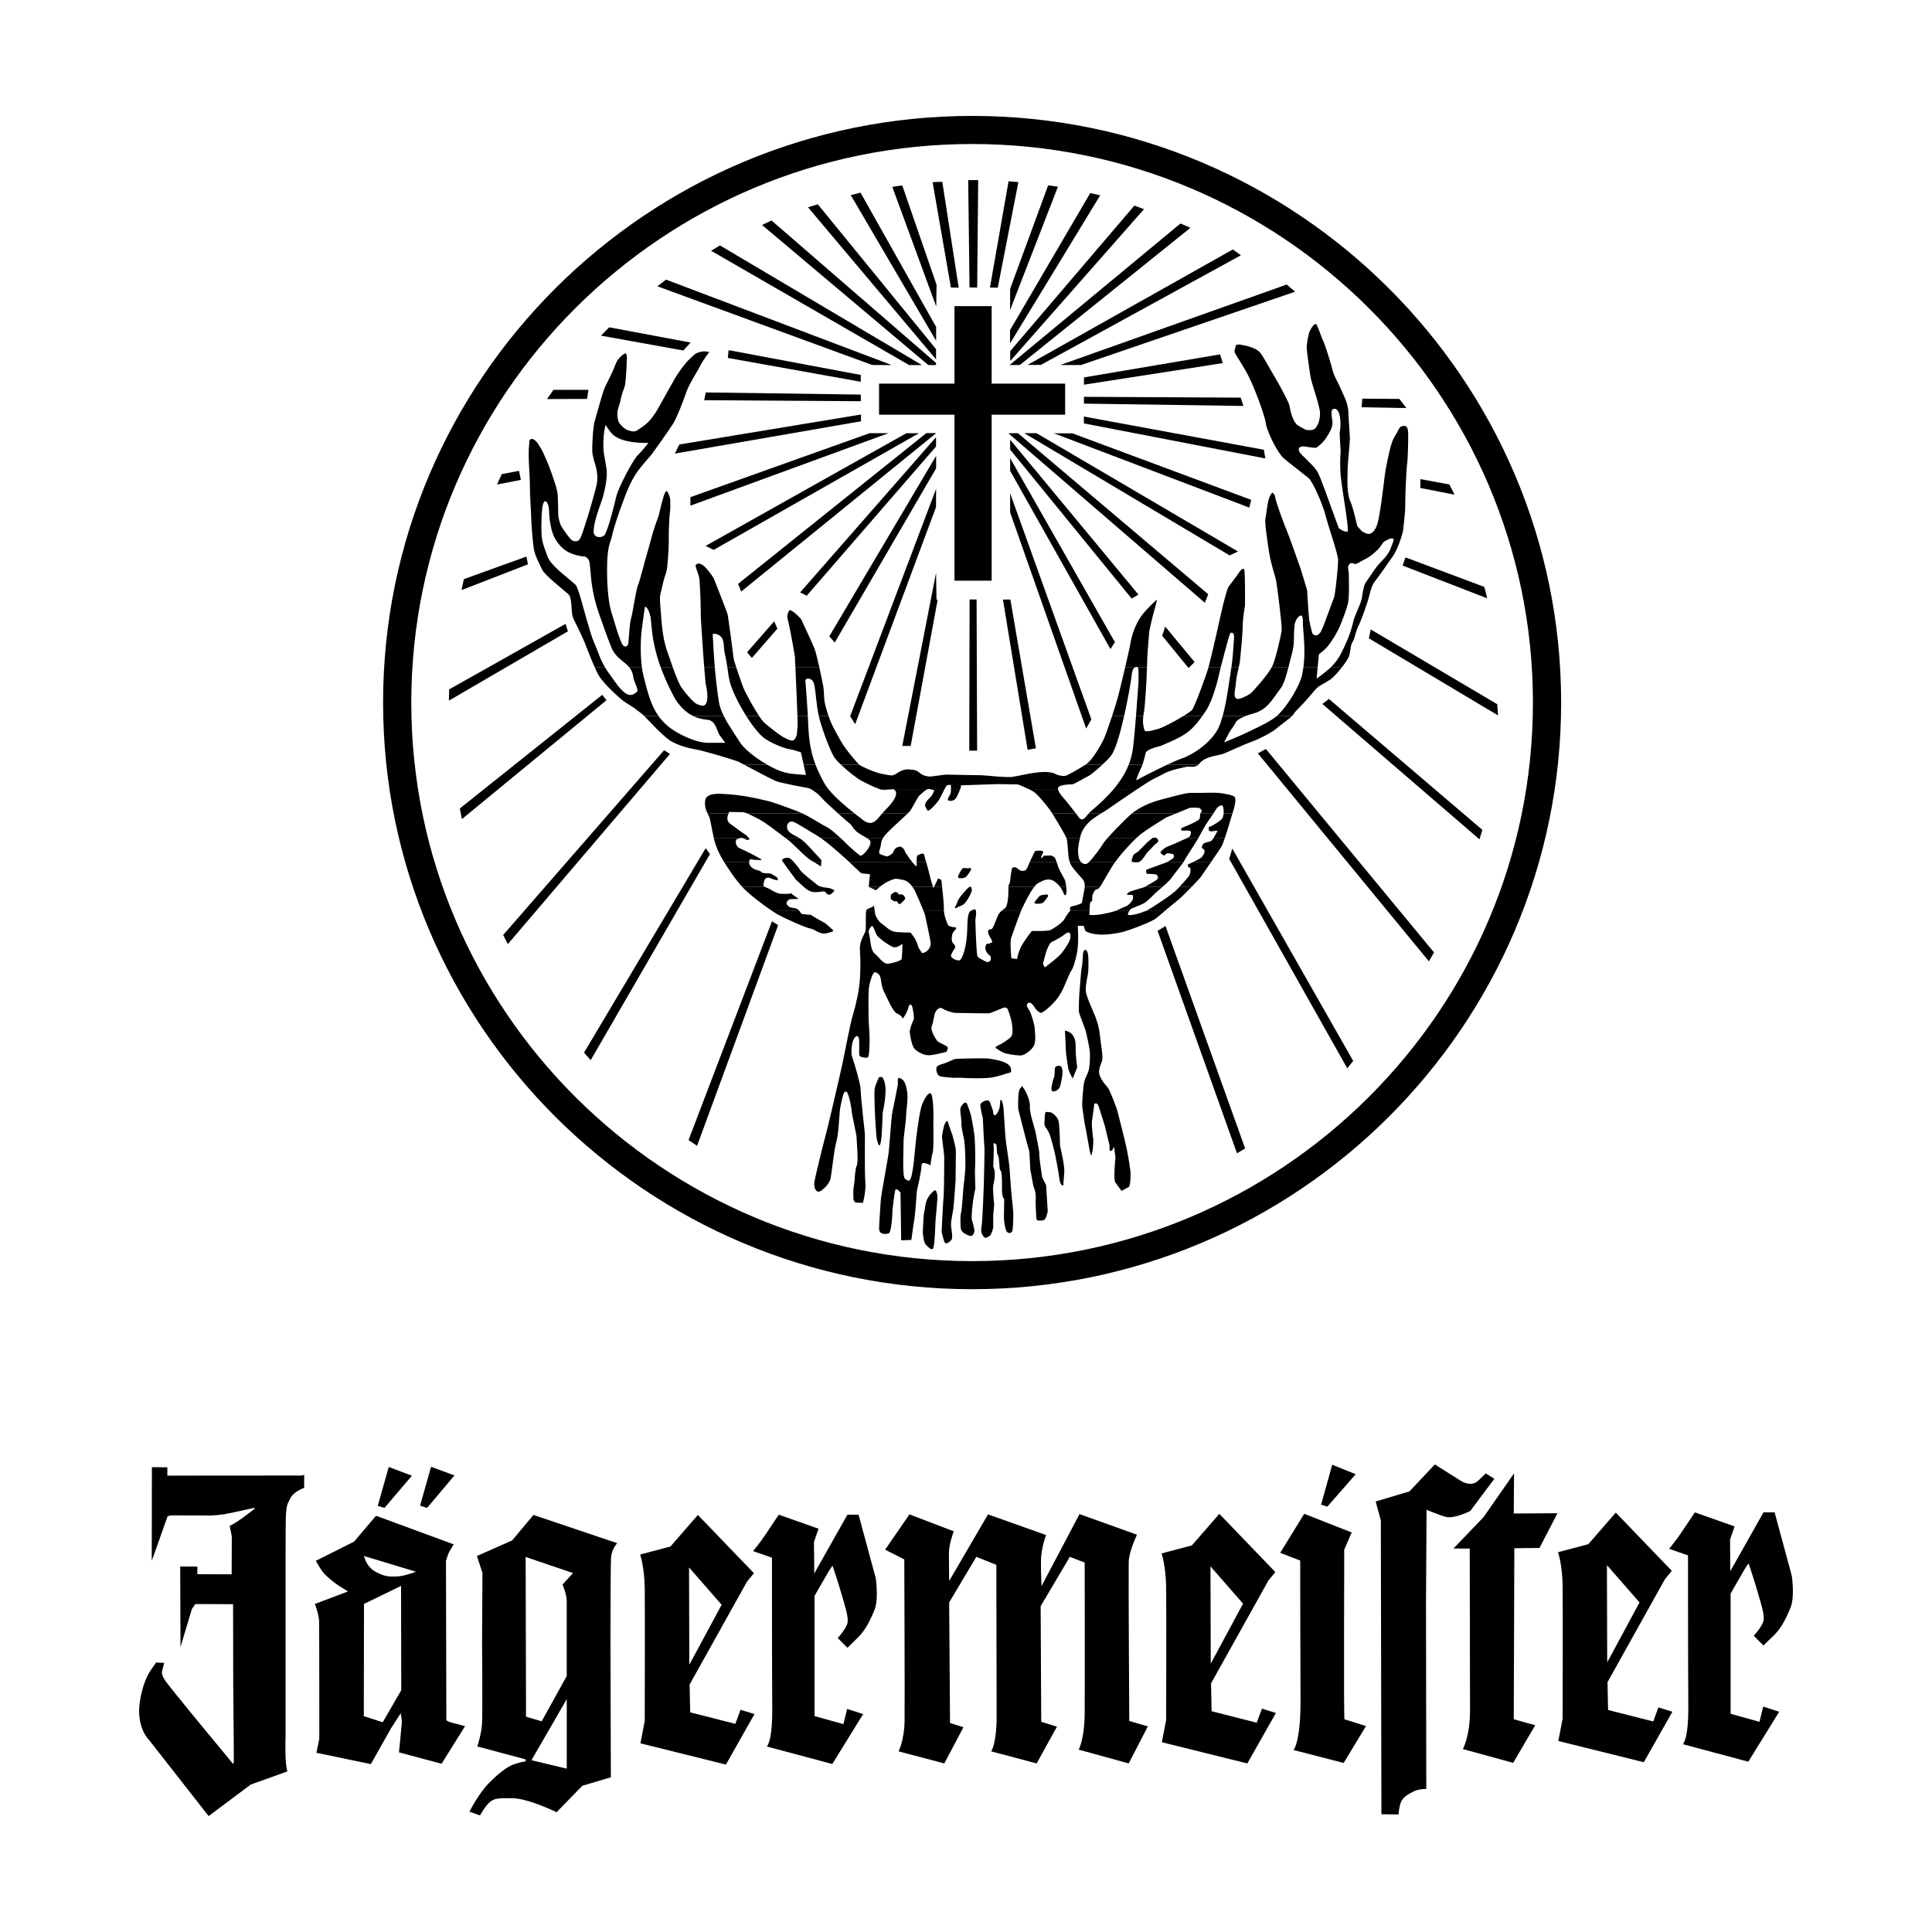
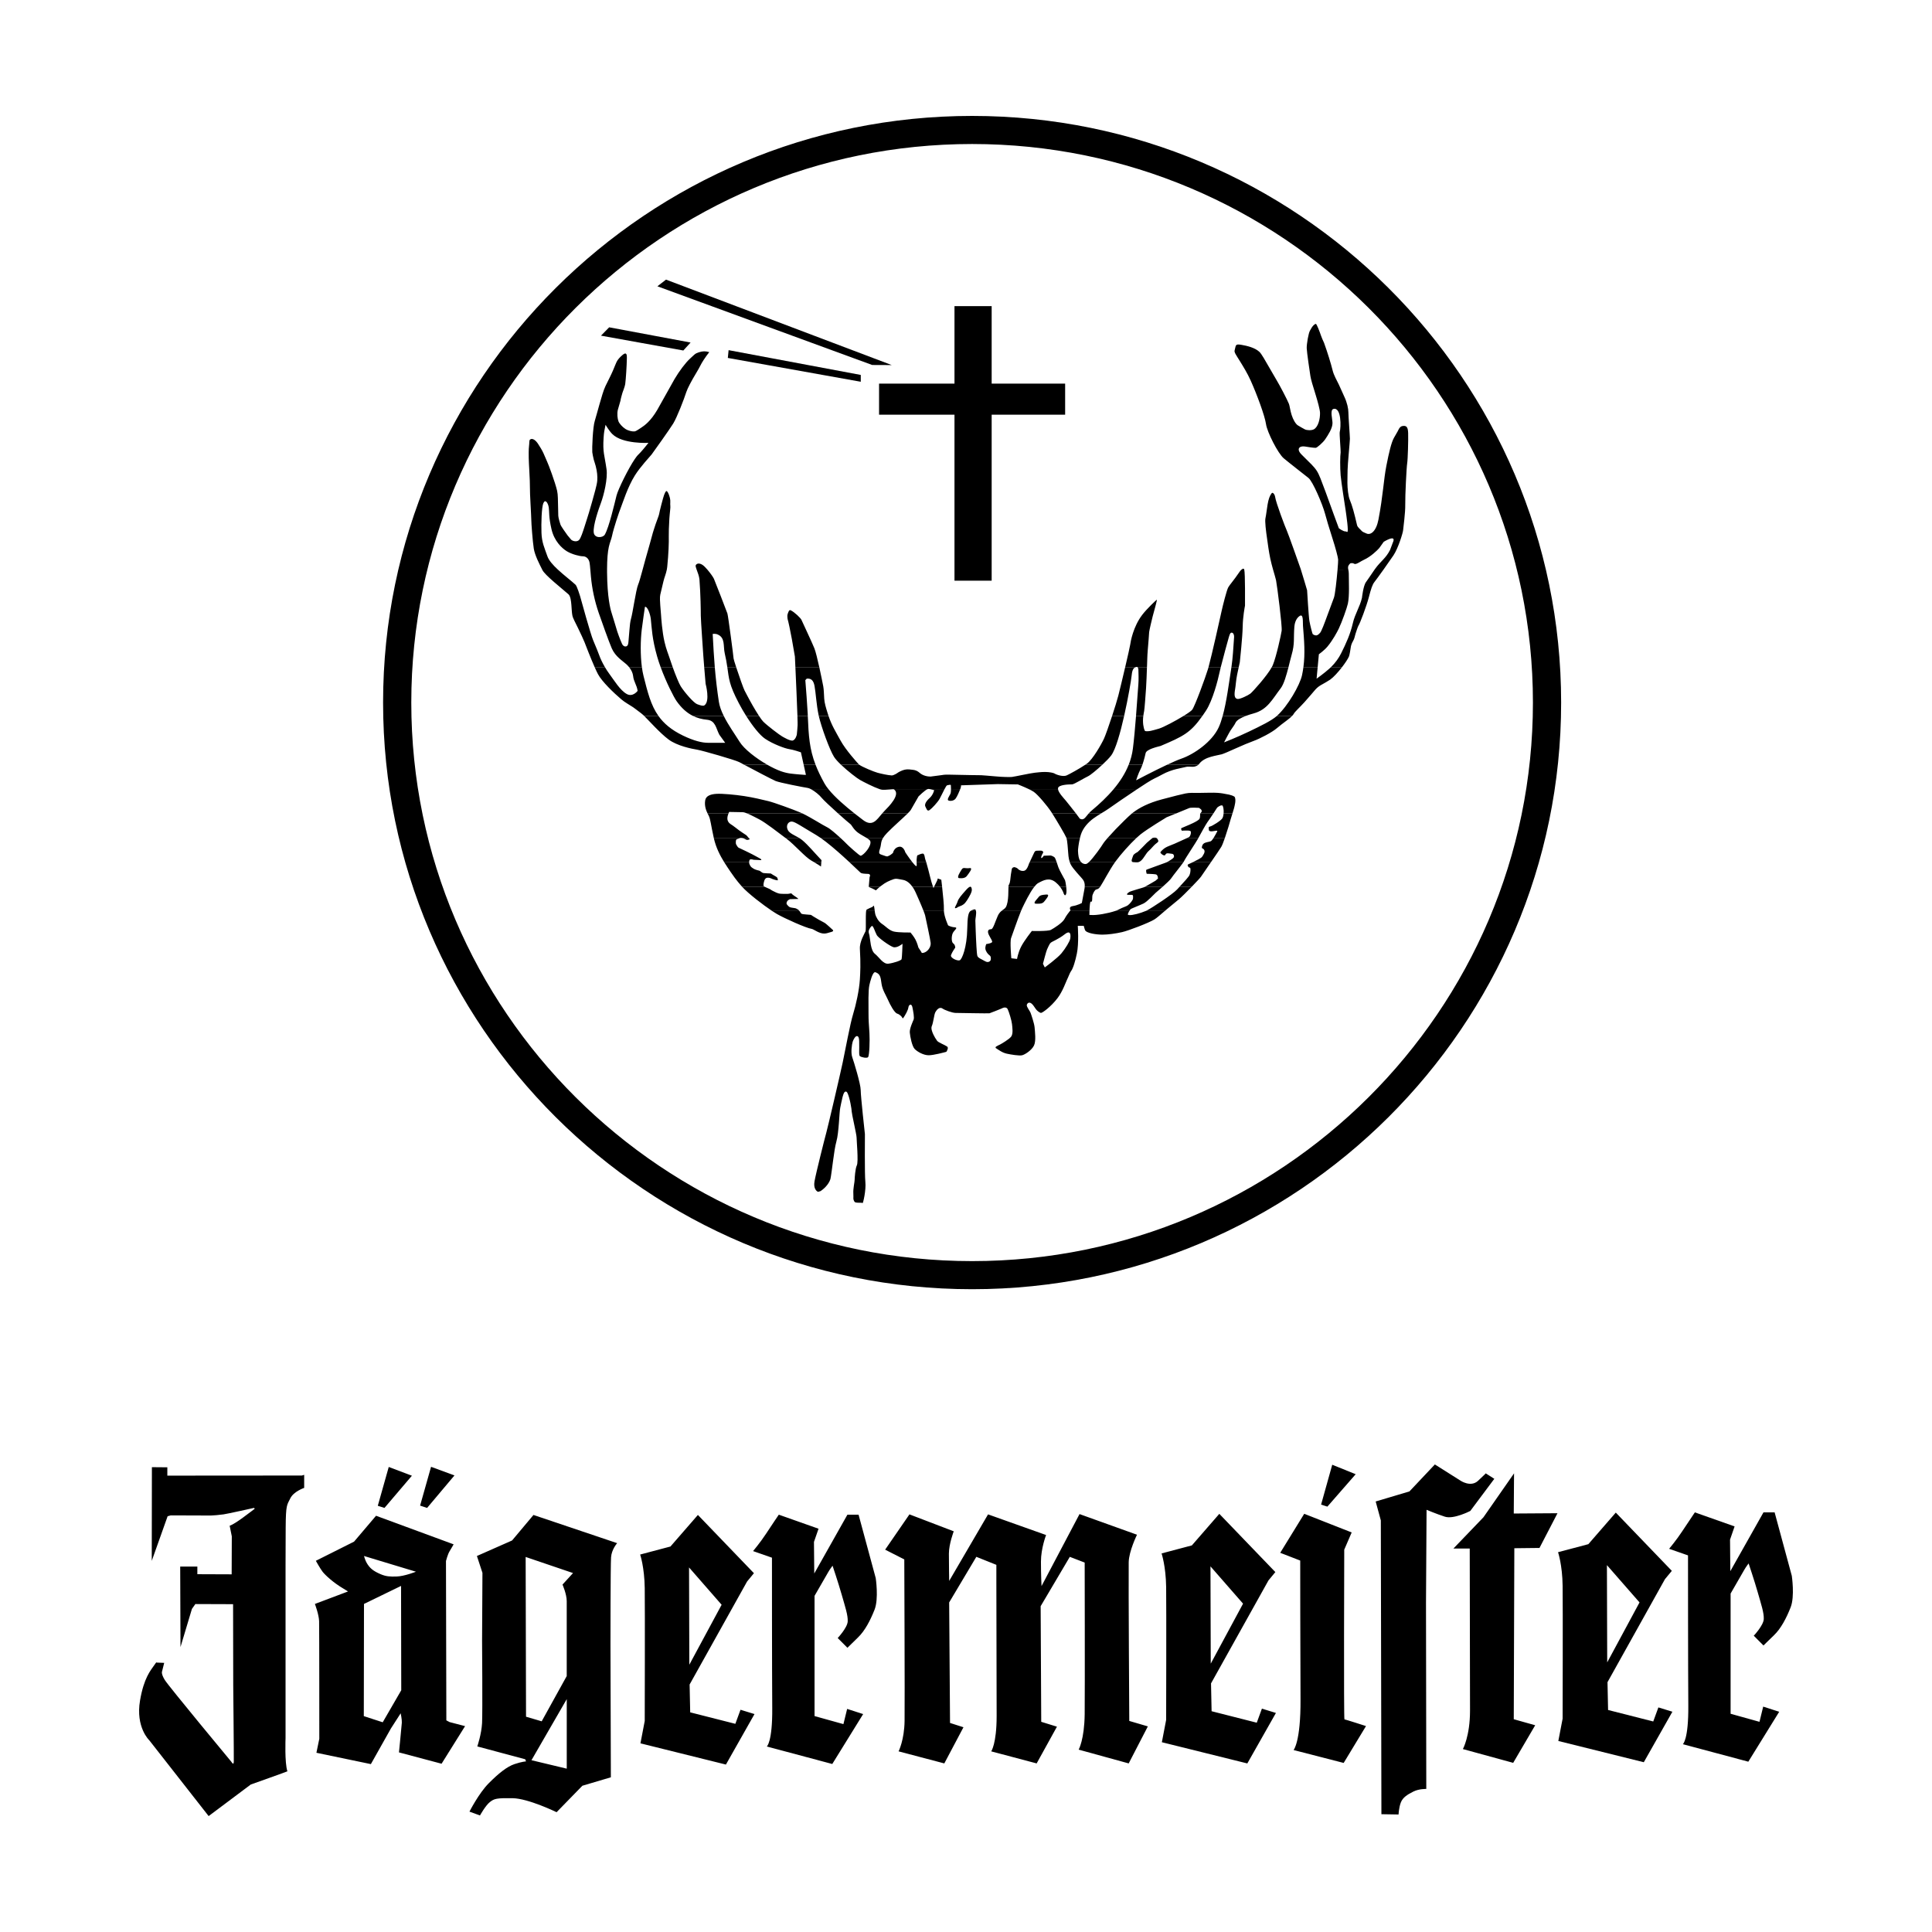
<svg xmlns="http://www.w3.org/2000/svg" width="250" height="250" viewBox="0 0 250 250" fill="none">
-   <path d="M116.103 116.684C116.229 116.809 116.282 117.112 116.512 116.945C116.743 116.777 117.006 116.453 117.09 116.38C117.174 116.307 117.131 116.181 117.057 116.035C116.985 115.888 116.879 115.816 116.733 115.752C116.585 115.689 116.302 115.794 116.249 115.701C116.197 115.605 116.187 115.469 116.039 115.46C115.892 115.45 115.755 115.367 115.63 115.523C115.504 115.68 115.315 115.627 115.283 115.847C115.252 116.067 115.231 116.317 115.315 116.368C115.398 116.42 115.547 116.569 115.714 116.619C115.884 116.673 115.978 116.558 116.103 116.684ZM103.917 114.676C103.917 114.676 104.547 115.345 105.219 115.429C105.89 115.512 106.521 115.261 106.731 115.387C106.941 115.513 107.025 115.848 107.361 115.764C107.697 115.68 107.991 115.219 107.991 115.219C107.991 115.219 107.571 114.927 107.109 114.887C106.646 114.844 106.059 114.76 105.765 114.51C105.47 114.258 103.75 112.962 103.54 112.586C103.33 112.21 102.7 111.541 102.7 111.541C102.7 111.541 102.364 111.038 101.986 110.996C101.608 110.955 101.063 111.164 101.229 111.415C101.398 111.666 101.944 112.418 101.944 112.418L102.994 113.84L103.917 114.676ZM124.533 139.474C124.911 139.516 127.639 139.599 128.564 139.39C129.487 139.181 129.991 139.013 130.327 138.889C130.662 138.763 130.915 138.931 130.832 138.344C130.747 137.759 130.117 137.508 129.655 137.341C129.192 137.173 128.185 137.006 127.808 136.964C127.43 136.922 123.778 136.964 123.525 137.048C123.273 137.131 122.434 137.55 122.098 137.633C121.762 137.717 121.216 137.884 121.174 138.177C121.132 138.471 121.216 139.14 121.637 139.264C122.057 139.39 123.442 139.474 123.442 139.474C123.442 139.474 124.155 139.432 124.533 139.474ZM114.12 139.349C114.12 139.349 114.665 139.81 114.582 141.439C114.498 143.071 114.203 143.698 114.203 144.325C114.203 144.953 114.078 146.96 114.078 146.96C114.078 146.96 113.951 148.759 113.657 148.047C113.363 147.337 113.406 146.793 113.322 145.83C113.237 144.869 113.07 141.356 113.196 140.812C113.322 140.269 113.741 139.392 113.741 139.392L114.12 139.349ZM116.612 160.496L116.527 154.33C116.483 154.272 116.177 153.889 115.979 153.889C115.904 153.889 115.854 153.951 115.827 154.074C115.702 154.652 115.493 156.52 115.491 156.539C115.482 156.842 115.394 159.531 114.966 159.618C114.815 159.65 114.662 159.667 114.508 159.669C114.009 159.669 113.756 159.431 113.756 158.961C113.756 158.466 113.822 157.533 113.881 156.712C113.917 156.211 113.951 155.737 113.966 155.407C113.989 154.94 114.25 153.466 114.504 152.043C114.727 150.789 114.958 149.492 115.017 148.923C115.063 148.474 115.12 147.726 115.183 146.936C115.289 145.566 115.398 144.15 115.479 143.858C115.561 143.558 115.829 142.167 116.006 141.248C116.106 140.734 116.178 140.362 116.192 140.305C116.202 140.265 116.193 140.175 116.183 140.078C116.164 139.883 116.139 139.638 116.233 139.534C116.294 139.465 116.39 139.465 116.526 139.532C117.047 139.792 117.216 140.285 117.381 141.225C117.492 141.863 117.401 142.709 117.327 143.39C117.289 143.747 117.256 144.057 117.256 144.283C117.256 144.63 117.166 145.366 117.079 146.08C116.997 146.753 116.92 147.389 116.92 147.67C116.92 147.996 116.907 148.633 116.896 149.193C116.886 149.654 116.878 150.054 116.878 150.22L116.877 150.352C116.867 151.731 116.946 152.465 117.113 152.537C117.174 152.563 117.236 152.609 117.296 152.654C117.387 152.722 117.482 152.791 117.57 152.791C117.737 152.791 117.877 152.524 117.998 151.971C118.197 151.065 118.319 149.722 118.417 148.642C118.463 148.127 118.503 147.683 118.543 147.373L118.579 147.102C118.726 145.96 119.033 143.582 119.344 142.849C119.612 142.215 120.033 141.473 120.337 141.473C120.393 141.473 120.442 141.497 120.483 141.545C120.75 141.855 120.822 144.308 120.782 144.577C120.769 144.675 120.774 145.153 120.78 145.763C120.794 147.005 120.811 148.706 120.698 149.098C120.533 149.675 120.406 150.756 120.405 150.766L120.398 150.823L120.356 150.782C120.356 150.781 120.272 150.702 120.032 150.622C120.007 150.613 119.979 150.603 119.948 150.591C119.826 150.548 119.676 150.493 119.541 150.493C119.332 150.493 119.229 150.636 119.229 150.93C119.229 151.636 118.665 154.014 118.641 154.114C118.633 154.231 118.431 157.087 118.347 157.542C118.264 157.996 117.931 160.402 117.928 160.427L117.924 160.449L117.901 160.451L116.612 160.496ZM119.41 159.464C119.41 159.464 119.494 160.801 119.83 161.094C120.166 161.388 120.545 161.891 120.754 161.513C120.964 161.136 121.049 158.042 121.049 158.042C121.049 158.042 121.343 154.989 121.3 154.738C121.258 154.487 121.174 153.859 120.881 154.069C120.587 154.278 120.125 154.78 119.914 155.324C119.705 155.867 119.746 156.201 119.62 156.703C119.494 157.206 119.452 158.376 119.452 158.544C119.452 158.711 119.41 159.464 119.41 159.464ZM123.651 152.731C123.651 152.731 123.441 155.867 123.357 156.452C123.273 157.038 123.021 158.085 123.063 158.586C123.104 159.088 123.314 160.091 123.147 160.385C122.978 160.677 122.432 161.054 122.264 160.803C122.097 160.553 121.844 159.381 121.844 159.381C121.844 159.381 122.012 155.827 122.097 154.865C122.181 153.904 122.181 149.972 122.181 149.681C122.181 149.388 121.886 147.255 121.886 147.088C121.886 146.921 122.138 145.749 122.138 145.749C122.138 145.749 122.516 144.621 122.684 145.248C122.852 145.876 123.23 146.837 123.23 146.837C123.23 146.837 123.692 148.426 123.692 148.97C123.693 149.512 123.651 152.731 123.651 152.731ZM125.624 144.241C125.624 144.241 126.044 146.124 126.129 147.379C126.212 148.633 126.212 150.975 126.17 151.185C126.129 151.394 126.212 153.777 126.212 153.777C126.212 153.777 125.96 154.99 125.918 155.325C125.876 155.659 125.667 157.458 125.751 157.792C125.834 158.127 126.129 159.09 126.085 159.34C126.044 159.591 125.876 160.093 125.372 159.884C124.868 159.675 124.364 159.423 124.322 158.921C124.281 158.42 124.238 157.332 124.364 156.914C124.491 156.496 124.659 153.526 124.701 153.319C124.742 153.11 124.868 152.064 124.911 151.101C124.952 150.139 124.869 147.881 124.743 147.379C124.616 146.877 124.365 145.664 124.407 145.33C124.449 144.996 124.197 143.74 124.281 143.406C124.364 143.071 124.911 142.36 125.12 142.821C125.331 143.279 125.624 144.241 125.624 144.241ZM128.227 142.987C128.354 143.321 128.521 143.74 128.521 143.991C128.521 144.241 128.731 144.493 128.984 144.117C129.236 143.74 129.32 143.488 129.361 143.238C129.403 142.987 129.403 141.983 129.613 142.401C129.824 142.819 129.865 143.531 129.865 143.531L130.075 146.752C130.075 146.752 130.159 147.754 130.285 148.549C130.411 149.345 130.62 150.975 130.62 150.975C130.62 150.975 130.872 154.614 130.914 154.822C130.956 155.031 131.124 156.996 131.124 156.996C131.124 156.996 131.124 159.213 130.956 159.38C130.789 159.549 130.662 159.632 130.369 159.464C130.074 159.297 129.907 158.043 129.907 157.414C129.907 156.787 129.949 155.156 129.949 155.156C129.949 155.156 129.613 154.947 129.654 153.651C129.696 152.355 129.57 151.645 129.57 151.645L129.36 151.268C129.36 151.268 129.275 149.803 129.192 149.636C129.109 149.469 129.024 149.219 129.024 149.219L128.941 148.13C128.941 148.13 128.479 147.671 128.563 148.13C128.647 148.591 128.521 150.933 128.521 150.933C128.521 150.933 128.731 151.352 128.731 151.937C128.731 152.523 128.604 152.984 128.521 153.443C128.436 153.904 128.647 155.91 128.647 155.91C128.647 155.91 128.521 157.081 128.521 157.29V158.88C128.521 158.88 128.269 159.842 128.059 159.926C127.848 160.01 127.554 160.343 127.303 160.052C127.051 159.758 126.883 159.382 127.008 158.753C127.135 158.127 127.303 153.36 127.303 153.36C127.303 153.36 127.429 148.633 127.386 148.466C127.344 148.299 127.176 144.66 127.176 144.66C127.176 144.66 126.757 143.113 126.883 142.862C127.008 142.611 127.598 142.318 127.848 142.401C128.101 142.485 128.101 142.653 128.227 142.987ZM132.427 140.771C132.805 141.272 133.35 142.527 133.267 143.238C133.183 143.95 133.938 146.081 134.023 146.626C134.106 147.17 134.526 149.01 134.484 149.344C134.442 149.679 134.862 152.355 134.862 152.355L135.366 153.358L135.577 156.747C135.577 156.747 135.366 157.793 135.073 157.876C134.778 157.96 134.233 158.002 134.149 157.834C134.065 157.667 133.981 155.409 134.023 155.157C134.065 154.907 133.981 154.071 133.812 153.736C133.645 153.401 133.434 151.729 133.35 151.52C133.267 151.311 133.267 149.011 133.14 148.76C133.014 148.509 131.754 143.491 131.754 143.491C131.754 143.491 131.67 141.107 132.006 140.856C132.342 140.604 132.048 140.269 132.427 140.771ZM135.701 143.916C135.701 143.916 135.901 143.905 136.033 143.965C136.389 144.127 136.91 144.622 137.003 145.202C137.129 145.999 137.171 148.298 137.171 148.298C137.171 148.298 137.801 150.849 137.716 151.685C137.633 152.522 137.59 153.4 137.59 153.4C137.59 153.4 137.212 153.526 137.086 152.522C136.96 151.518 136.54 149.427 136.54 149.427C136.54 149.427 136.037 147.169 135.7 146.5C135.364 145.832 135.072 145.832 135.155 145.162C135.209 144.733 135.159 144.141 135.29 143.938C135.364 143.823 135.701 143.916 135.701 143.916ZM136.079 140.603C136.079 140.603 135.868 141.439 136.541 141.188C137.213 140.938 137.213 140.476 137.381 139.64C137.548 138.805 137.548 137.969 137.129 137.926C136.709 137.885 136.541 138.01 136.5 138.26C136.457 138.511 136.5 139.264 136.373 139.473C136.247 139.684 136.079 140.603 136.079 140.603ZM137.801 133.369C137.801 133.369 139.189 133.452 139.187 135.292C139.185 137.132 139.397 138.094 139.397 138.094L138.808 139.558C138.808 139.558 138.304 138.722 138.22 138.178C138.136 137.633 137.926 136.379 137.926 136.003C137.926 135.626 137.801 133.369 137.801 133.369ZM140.143 123.412C140.143 123.412 140.163 123.078 140.314 122.969C140.671 122.712 140.79 123.444 140.818 123.739C140.86 124.196 140.879 125.52 140.755 126.154C140.692 126.48 140.598 126.907 140.543 127.341C140.487 127.775 140.469 128.233 140.569 128.611C140.664 128.969 140.887 129.539 141.107 130.07C141.325 130.596 141.54 131.082 141.625 131.281C141.791 131.674 142.204 132.708 142.329 133.966C142.393 134.606 142.487 135.213 142.559 135.745C142.629 136.278 142.675 136.719 142.644 137.039C142.625 137.202 142.584 137.361 142.524 137.513C142.463 137.682 142.393 137.854 142.335 138.03C142.216 138.392 142.145 138.795 142.338 139.247C142.521 139.678 142.721 139.972 142.908 140.207C143.087 140.433 143.254 140.598 143.379 140.775C143.618 141.113 144.475 143.272 144.62 143.873C144.768 144.479 145.586 147.613 145.796 148.657C146.006 149.707 146.297 151.367 146.297 151.94C146.297 152.229 146.287 152.63 146.246 152.977C146.225 153.145 146.199 153.298 146.161 153.417C146.121 153.543 146.082 153.587 146.066 153.596C145.863 153.695 145.337 153.981 145.128 154.095L145.03 153.963C145.03 153.963 144.611 153.421 144.317 153.004C144.055 152.63 144.333 149.816 144.337 149.777L144.166 148.395C144.166 148.395 143.993 148.722 143.982 148.739C143.964 148.765 143.943 148.79 143.92 148.812C143.851 148.883 143.761 148.928 143.663 148.941C143.553 148.958 143.568 148.366 143.581 148.228L142.948 145.64C142.906 145.472 142.275 143.5 142.148 143.122C142.078 142.914 141.973 142.81 141.853 142.782C141.806 142.771 141.757 142.772 141.711 142.785C141.672 142.8 141.636 142.819 141.602 142.841C141.602 142.841 141.385 144.603 141.302 145.061C141.257 145.31 141.29 145.83 141.337 146.311C141.384 146.798 141.447 147.269 141.469 147.437C141.487 147.591 141.469 148.079 141.416 148.562C141.394 148.78 141.361 148.997 141.317 149.211C141.299 149.298 141.278 149.374 141.256 149.432C141.233 149.494 141.217 149.512 141.217 149.512C141.195 149.493 141.167 149.446 141.134 149.359C141.07 149.192 141.019 148.952 140.977 148.74C140.892 148.32 140.513 146.055 140.43 145.761C140.388 145.617 140.316 145.142 140.244 144.636C140.171 144.124 140.096 143.58 140.055 143.309C139.974 142.784 140.181 140.417 140.304 139.969C140.366 139.745 140.427 139.593 140.503 139.42C140.582 139.241 140.677 139.042 140.803 138.727C141.066 138.072 141.063 136.501 141.021 136.04C140.979 135.578 140.598 133.763 140.471 133.343C140.345 132.924 139.715 131.337 139.632 131.044C139.556 130.778 139.635 128.835 139.678 128.453C139.698 128.264 139.751 127.52 139.809 126.792C139.867 126.052 139.929 125.362 139.965 125.255C140.013 125.113 140.055 124.665 140.086 124.277C140.117 123.873 140.143 123.412 140.143 123.412Z" fill="black" />
  <path d="M135.195 125.183C135.195 125.183 136.827 123.996 137.361 123.347C137.895 122.699 138.429 121.81 138.489 121.457C138.548 121.103 138.607 120.245 137.776 120.895C136.946 121.546 136.175 121.81 135.967 121.988C135.759 122.167 135.581 122.699 135.492 122.844C135.403 122.993 134.958 124.711 134.958 124.711L135.195 125.183ZM116.785 122.125C116.785 122.125 116.071 122.726 115.567 122.549C115.063 122.37 113.669 121.366 113.46 121.013C113.253 120.658 112.981 119.683 112.802 119.83C112.697 119.918 112.473 120.173 112.412 120.445C112.37 120.635 112.458 120.812 112.506 121.042C112.625 121.604 112.642 122.969 113.206 123.417C113.769 123.865 114.281 124.789 114.962 124.7C115.645 124.611 116.608 124.294 116.668 124.117C116.727 123.94 116.785 122.125 116.785 122.125ZM113.194 117.891L113.214 118.055C113.231 118.171 113.25 118.271 113.268 118.336C113.344 118.588 113.622 119.222 114.141 119.559C114.259 119.634 114.373 119.723 114.486 119.816C114.603 119.91 114.719 120.008 114.837 120.1C115.077 120.288 115.341 120.463 115.657 120.541C115.963 120.615 116.521 120.647 116.992 120.659C117.366 120.668 117.694 120.667 117.819 120.666C117.924 120.792 118.26 121.201 118.456 121.574C118.576 121.798 118.669 122.052 118.734 122.25C118.8 122.447 118.84 122.608 118.84 122.608L119.228 123.2C119.221 123.24 119.239 123.283 119.327 123.308C119.351 123.315 119.376 123.316 119.401 123.312L119.479 123.296C120.012 123.198 120.494 122.555 120.427 121.993C120.368 121.49 119.802 118.885 119.713 118.466C119.69 118.362 119.616 118.153 119.514 117.893H122.14C122.192 118.654 122.684 119.738 122.684 119.738C122.684 119.738 122.978 119.947 123.524 119.989C124.069 120.031 123.44 120.365 123.271 120.784C123.104 121.202 123.104 121.914 123.356 122.081C123.607 122.248 123.607 122.624 123.607 122.624C123.607 122.624 123.187 123.21 123.062 123.587C122.935 123.964 123.901 124.382 124.195 124.257C124.49 124.131 125.119 122.584 125.162 120.2C125.189 118.588 125.315 118.104 125.562 117.895H126.298C126.36 118.24 126.211 118.89 126.211 119.112C126.211 119.447 126.296 121.453 126.296 121.453C126.296 121.453 126.379 123.377 126.463 123.671C126.547 123.963 126.967 124.089 127.47 124.382C127.974 124.675 128.185 124.256 128.185 124.256C128.185 124.256 128.311 123.795 128.058 123.628C127.807 123.46 127.554 123.084 127.512 122.792C127.47 122.499 127.618 122.164 127.618 122.164C127.618 122.164 128.42 122.058 128.389 121.852C128.342 121.539 127.891 121.035 127.847 120.617C127.806 120.198 128.268 120.24 128.268 120.24C128.52 120.198 128.772 119.277 129.108 118.524C129.211 118.281 129.37 118.065 129.571 117.893H132.112C131.684 118.942 130.985 120.987 130.837 121.379C130.665 121.834 130.866 124 130.866 124L131.607 124.087C131.607 124.087 131.722 123.313 132.123 122.516C132.523 121.72 133.523 120.467 133.523 120.467C133.523 120.467 135.612 120.525 135.983 120.325C136.354 120.127 137.496 119.416 137.753 118.904C137.946 118.521 138.284 118.084 138.441 117.891L140.978 117.892C140.969 118.15 140.969 118.336 140.969 118.336C140.969 118.336 140.844 118.398 141.159 118.398C141.907 118.467 143.402 118.183 144.277 117.89L146.12 117.892C146.067 117.978 146.024 118.07 145.99 118.165C145.963 118.265 145.827 118.389 146.132 118.411C146.535 118.457 147.585 118.164 148.225 117.892L150.71 117.892C150.196 118.332 149.671 118.799 149.373 118.98C148.629 119.432 146.01 120.435 145.181 120.62C144.342 120.809 143.359 120.942 142.659 120.942C141.916 120.942 140.528 120.772 140.389 120.321C140.251 119.871 140.238 119.848 140.238 119.799H139.465C139.465 119.799 139.633 122.04 139.34 123.422C139.15 124.324 138.868 125.312 138.592 125.665C138.437 125.866 138.29 126.332 138.03 126.864C137.92 127.092 137.496 128.298 136.853 129.146C135.987 130.288 134.847 131.106 134.685 131.07C134.546 131.039 134.222 130.834 134.049 130.591C133.965 130.474 133.884 130.352 133.806 130.239C133.734 130.131 133.653 130.029 133.564 129.935C133.203 129.574 132.933 129.787 132.872 130.03C132.852 130.115 132.889 130.213 132.922 130.288C132.959 130.369 133.011 130.464 133.069 130.559L133.234 130.826C133.285 130.911 133.322 130.976 133.339 131.019C133.423 131.227 133.836 132.426 133.878 132.95C133.919 133.495 134.081 134.686 133.801 135.283C133.518 135.887 132.622 136.477 132.246 136.554C131.854 136.632 130.872 136.472 130.276 136.345C130 136.28 129.737 136.173 129.494 136.028C129.25 135.889 129.031 135.734 128.844 135.609C128.801 135.517 128.837 135.472 128.915 135.417C128.989 135.365 129.081 135.317 129.168 135.273L129.378 135.175C129.542 135.093 130.575 134.497 130.845 134.137C130.997 133.935 131.025 133.618 131.02 133.325C131.015 133.03 130.973 132.724 130.952 132.511C130.908 132.079 130.568 130.937 130.394 130.591C130.275 130.354 130.046 130.351 129.891 130.385C129.821 130.402 129.754 130.427 129.689 130.457L129.613 130.499C129.496 130.547 128.191 131.079 128.041 131.117C127.976 131.133 127.016 131.126 125.976 131.108C124.952 131.092 123.891 131.071 123.66 131.071C123.226 131.071 122.241 130.705 121.962 130.507C121.763 130.366 121.563 130.415 121.407 130.527C121.256 130.635 121.132 130.808 121.044 130.96C120.994 131.049 120.953 131.184 120.918 131.33C120.883 131.477 120.85 131.652 120.817 131.831C120.747 132.193 120.675 132.552 120.578 132.767C120.448 133.053 120.604 133.5 120.772 133.855C120.909 134.146 121.074 134.423 121.263 134.682C121.367 134.811 121.617 134.937 121.853 135.052L122.228 135.236C122.346 135.295 122.458 135.356 122.549 135.416C122.781 135.569 122.54 135.98 122.458 136.104C122.208 136.174 120.809 136.55 120.176 136.55C119.501 136.55 118.73 136.108 118.366 135.746C118.022 135.403 117.77 134.151 117.727 133.599C117.708 133.354 117.805 132.999 117.925 132.663C118.046 132.33 118.181 132.038 118.223 131.935C118.322 131.685 118.182 130.887 118.06 130.323C117.985 129.97 117.778 129.912 117.613 130.146C117.562 130.216 117.525 130.52 117.488 130.602L117.311 131.009C117.27 131.09 116.953 131.675 116.843 131.768C116.787 131.813 116.705 131.562 116.594 131.473C116.535 131.424 116.47 131.366 116.394 131.31C116.302 131.244 116.201 131.193 116.093 131.159C115.736 131.053 115.168 129.993 114.905 129.382C114.778 129.088 114.599 128.774 114.436 128.427C114.276 128.088 114.133 127.722 114.073 127.319C114.041 127.11 114.018 126.928 113.991 126.773C113.969 126.629 113.933 126.487 113.883 126.35C113.78 126.091 113.607 125.922 113.286 125.809C112.913 125.678 112.588 127.087 112.503 127.445C112.331 128.172 112.386 129.986 112.386 131.068C112.386 132.157 112.422 132.313 112.506 133.699C112.564 134.648 112.504 136.586 112.327 136.797C112.191 136.96 111.481 136.832 111.261 136.657C111.241 136.642 111.216 136.603 111.198 136.504C111.181 136.375 111.174 136.246 111.177 136.116C111.177 135.781 111.197 135.32 111.177 134.733C111.167 134.445 111.129 134.248 111.047 134.151C110.92 133.995 110.761 134.098 110.686 134.171C110.525 134.33 110.371 134.677 110.327 134.831C110.241 135.128 110.065 136.203 110.287 136.823C110.499 137.414 111.373 140.279 111.373 141.052C111.373 141.848 111.919 146.751 111.919 146.751C111.923 147.012 111.873 151.995 111.976 152.929C112.092 153.977 111.678 155.764 111.618 155.677C111.55 155.579 110.699 155.713 110.573 155.505C110.456 155.309 110.431 155.203 110.427 155.072C110.421 154.919 110.442 154.741 110.421 154.425C110.401 154.125 110.441 153.759 110.489 153.43L110.557 152.985C110.576 152.851 110.59 152.743 110.59 152.677C110.59 152.421 110.676 151.194 110.872 150.804C110.994 150.561 110.977 149.724 110.942 148.956C110.905 148.168 110.843 147.387 110.843 147.198C110.843 146.995 110.68 146.215 110.525 145.472C110.447 145.096 110.368 144.723 110.309 144.425C110.249 144.12 110.212 143.911 110.212 143.852C110.212 143.547 109.958 142.023 109.654 141.419C109.543 141.196 109.362 141.198 109.243 141.378C109.161 141.502 109.089 141.722 109.026 141.956C108.9 142.434 108.795 143.053 108.731 143.324C108.698 143.463 108.671 143.738 108.643 144.092L108.555 145.301C108.486 146.188 108.393 147.138 108.229 147.711C108.06 148.299 107.922 149.289 107.794 150.232C107.732 150.697 107.516 152.384 107.454 152.578C107.213 153.335 106.505 153.92 106.184 154.128L105.859 154.222C105.691 154.17 105.227 153.817 105.397 152.87C105.603 151.721 106.721 147.295 106.926 146.557C107.133 145.818 108.711 139.058 109.042 137.497C109.37 135.938 110.017 132.429 110.388 131.242C110.764 130.037 111.184 128.099 111.267 126.745C111.322 125.839 111.384 124.754 111.269 122.771C111.216 121.851 111.896 120.761 111.993 120.519C112.013 120.469 112.022 120.385 112.027 120.298C112.033 120.206 112.036 120.089 112.038 119.954C112.04 119.687 112.038 119.353 112.038 119.021C112.038 118.694 112.04 118.368 112.056 118.116C112.061 118.029 112.067 117.951 112.076 117.884L113.194 117.891ZM103.457 117.891L103.512 117.97L103.607 118.114C103.634 118.154 103.668 118.201 103.706 118.23L103.827 118.275C103.867 118.284 103.919 118.291 103.98 118.3C104.095 118.314 104.242 118.328 104.386 118.34L104.784 118.372L104.92 118.386L105.016 118.434C105.056 118.468 105.109 118.509 105.202 118.561C105.272 118.601 105.484 118.728 105.692 118.852C105.896 118.975 106.11 119.102 106.18 119.13C106.236 119.154 106.343 119.214 106.448 119.275C106.563 119.341 106.676 119.404 106.732 119.43C106.815 119.467 107.7 120.255 107.788 120.354C107.812 120.38 107.824 120.48 107.771 120.508C107.586 120.611 107.519 120.605 107.355 120.654C107.11 120.727 106.971 120.78 106.716 120.8C106.026 120.849 105.31 120.241 105.046 120.202C104.285 120.083 101.51 118.83 100.531 118.269C100.326 118.15 100.126 118.024 99.93 117.891H103.457Z" fill="black" />
  <path d="M124.197 117.268C124.575 117.143 124.827 116.975 125.121 116.516C125.415 116.055 125.793 115.429 125.752 115.094C125.709 114.759 125.625 114.466 124.995 115.177C124.365 115.89 124.029 116.266 123.904 116.683C123.778 117.101 123.4 117.562 123.652 117.519C123.903 117.478 123.819 117.394 124.197 117.268ZM126.3 117.89C126.268 117.715 126.184 117.618 126.003 117.687C125.826 117.755 125.68 117.79 125.563 117.89H126.3ZM112.076 117.89L112.087 117.818C112.094 117.785 112.1 117.758 112.107 117.736C112.303 117.588 112.87 117.365 112.879 117.361L112.966 117.276C112.993 117.244 113.023 117.213 113.056 117.185C113.114 117.259 113.14 117.463 113.168 117.691L113.194 117.89H112.076ZM154.223 114.734C153.57 115.405 152.838 116.13 152.544 116.37C152.258 116.601 151.683 117.08 151.071 117.587C150.954 117.684 150.833 117.787 150.712 117.889H148.226C148.304 117.857 148.377 117.824 148.441 117.791C149.027 117.5 151.739 115.723 152.325 115.086L152.649 114.735L154.223 114.734ZM150.462 114.734C150.158 115.008 149.848 115.276 149.534 115.538C149.426 115.618 148.467 116.679 147.962 116.918C147.456 117.157 146.417 117.554 146.311 117.634C146.258 117.674 146.185 117.78 146.122 117.89H144.279C144.448 117.835 144.612 117.767 144.771 117.687C145.304 117.394 145.722 117.312 145.947 117.143C146.23 116.929 146.598 116.473 146.607 116.275C146.618 116.075 146.672 115.791 146.46 115.793C146.222 115.796 145.896 115.789 145.896 115.789C145.735 115.719 145.914 115.574 146.104 115.438C146.293 115.302 147.857 114.884 148.057 114.801C148.1 114.78 148.143 114.759 148.185 114.736L150.462 114.734ZM140.364 114.734C140.355 114.868 140.335 115.013 140.302 115.171C140.188 115.739 139.989 116.849 139.989 116.849C139.989 116.849 139.412 117.162 138.812 117.247C138.213 117.332 138.526 117.788 138.526 117.788L138.442 117.89L140.979 117.89C140.988 117.64 141.002 117.318 141.033 117.038C141.097 116.474 141.16 116.747 141.266 116.661C141.37 116.578 141.307 115.993 141.37 115.825C141.433 115.659 141.537 115.387 141.706 115.198C141.874 115.01 141.978 115.157 142.252 114.884C142.295 114.838 142.333 114.788 142.367 114.736L140.364 114.734ZM137.158 114.734C137.536 115.22 137.642 115.626 137.642 115.626C137.642 115.626 137.813 116.081 137.955 115.683C138.024 115.493 138.007 115.103 137.966 114.734L137.158 114.734ZM130.496 114.734C130.493 115.108 130.484 115.481 130.468 115.855C130.439 116.451 130.353 117.048 130.153 117.389C130.034 117.592 129.806 117.688 129.572 117.89H132.113C132.182 117.723 132.243 117.581 132.295 117.475C132.584 116.879 133.246 115.495 133.851 114.733L130.496 114.734ZM120.875 114.734C120.823 114.854 120.796 114.927 120.796 114.927C120.796 114.927 120.769 114.855 120.726 114.733L118.057 114.734C118.279 115.043 118.422 115.344 118.485 115.482C118.595 115.723 119.194 117.066 119.515 117.89H122.142C122.136 117.823 122.136 117.755 122.139 117.687C122.167 117.196 122.014 115.71 121.906 114.734H120.875ZM113.87 114.734C113.743 114.834 113.622 114.941 113.507 115.054L113.348 115.213L113.108 115.087C112.951 115.006 112.756 114.907 112.68 114.889C112.614 114.873 112.489 114.803 112.415 114.761L112.417 114.736L113.87 114.734ZM98.913 114.734C99.025 114.789 99.418 114.967 99.576 115.03C99.607 115.042 99.637 115.058 99.665 115.075L99.747 115.13C99.809 115.173 99.879 115.223 99.999 115.28C100.113 115.333 100.265 115.42 100.434 115.493C100.607 115.569 100.807 115.64 101.007 115.65L101.304 115.664L101.91 115.67C101.967 115.67 102.032 115.658 102.09 115.648L102.268 115.612C102.312 115.603 102.357 115.601 102.401 115.604C102.453 115.662 102.505 115.709 102.558 115.755C102.614 115.802 102.684 115.853 102.755 115.905C102.893 116.003 103.042 116.097 103.125 116.155C103.196 116.204 103.262 116.259 103.322 116.321C102.962 116.337 102.602 116.347 102.241 116.35C102.212 116.35 102.09 116.419 102.01 116.468C101.925 116.525 101.859 116.606 101.821 116.7C101.803 116.742 101.789 116.786 101.78 116.831C101.771 116.869 101.772 116.909 101.782 116.947C101.792 116.985 101.81 117.021 101.836 117.05C101.881 117.101 101.934 117.166 101.991 117.225C102.051 117.286 102.123 117.351 102.206 117.389C102.251 117.41 102.313 117.425 102.373 117.436C102.435 117.449 102.507 117.459 102.58 117.469C102.717 117.489 102.857 117.506 102.933 117.526C102.993 117.54 103.129 117.61 103.292 117.719C103.35 117.759 103.404 117.819 103.457 117.89H99.928C98.765 117.116 96.849 115.652 96.016 114.736L98.913 114.734Z" fill="black" />
  <path d="M124.113 113.631C124.491 113.673 124.911 113.631 125.121 113.338C125.331 113.045 126.002 112.25 125.457 112.334C124.911 112.418 124.658 112.167 124.449 112.501C124.239 112.836 123.735 113.588 124.113 113.631ZM121.907 114.734C121.849 114.215 121.804 113.839 121.804 113.839L121.342 113.672C121.342 113.672 121.342 113.839 121.132 114.217C121.038 114.386 120.952 114.559 120.875 114.736L121.907 114.734ZM156.687 111.578C156.085 112.455 155.498 113.3 155.413 113.437C155.337 113.56 154.813 114.123 154.222 114.733L152.648 114.734C153.2 114.139 153.844 113.434 153.922 113.231C154.123 112.711 154.027 112.334 154.027 112.334C153.97 112.233 153.828 112.271 153.771 112.167C153.708 112.052 153.601 111.91 153.788 111.83C153.853 111.802 154.07 111.704 154.33 111.579L156.687 111.578ZM153.128 111.578C152.785 112.081 151.737 113.356 151.552 113.655C151.442 113.834 150.939 114.306 150.462 114.733L148.185 114.734C148.569 114.531 149.536 113.954 149.536 113.954L149.841 113.684C149.841 113.684 149.851 113.192 149.547 113.14C149.242 113.088 148.381 113.067 148.381 113.067C148.381 113.067 148.225 112.598 148.362 112.534C148.496 112.471 150.712 111.687 150.911 111.604C150.926 111.598 150.943 111.59 150.96 111.581L153.128 111.578ZM146.954 111.578C147.055 111.588 147.144 111.59 147.231 111.577L146.954 111.578ZM138.433 111.578C138.46 111.655 138.491 111.732 138.526 111.809C138.812 112.436 139.931 113.523 140.16 113.863C140.325 114.11 140.386 114.386 140.363 114.735H142.367C142.73 114.202 143.556 112.591 144.272 111.579H140.883C140.601 111.839 140.498 111.833 140.242 111.775C140.119 111.741 140.008 111.673 139.921 111.579L138.433 111.578ZM133.235 111.578C133.185 111.685 133.152 111.752 133.152 111.752C133.152 111.752 132.923 112.549 132.58 112.662C132.238 112.776 131.867 112.606 131.724 112.435C131.581 112.264 131.267 112.207 131.267 112.207C131.267 112.207 130.982 112.207 130.925 112.464C130.834 112.936 130.767 113.413 130.724 113.891C130.696 114.289 130.497 114.602 130.497 114.602L130.496 114.733L133.851 114.734C134.026 114.512 134.197 114.344 134.351 114.262C135.042 113.891 135.784 113.493 136.613 114.176C136.838 114.361 137.017 114.553 137.158 114.734H137.965C137.918 114.329 137.841 113.951 137.811 113.891C137.753 113.777 137.069 112.577 136.955 112.236C136.902 112.077 136.818 111.82 136.735 111.577L133.235 111.578ZM118.61 111.578C118.627 112.033 118.689 112.276 118.318 111.874C118.231 111.779 118.148 111.68 118.069 111.579L109.928 111.578C110.695 112.29 111.255 112.835 111.332 112.905C111.413 112.975 111.515 113.014 111.68 113.037C111.851 113.063 112.07 113.069 112.362 113.083C112.565 113.094 112.605 113.244 112.582 113.355C112.569 113.404 112.55 113.452 112.525 113.496L112.417 114.734L113.87 114.734C113.899 114.711 113.929 114.691 113.958 114.669C114.107 114.565 114.241 114.454 114.428 114.331C114.679 114.168 114.946 114.029 115.225 113.919C115.58 113.771 115.763 113.71 115.975 113.714C116.073 113.716 116.177 113.731 116.315 113.757C116.445 113.781 116.609 113.814 116.83 113.851C117.366 113.942 117.776 114.342 118.058 114.733H120.726C120.591 114.343 120.473 113.947 120.376 113.545C120.217 112.885 120.044 112.228 119.857 111.575L118.61 111.578ZM106.279 111.578L106.234 112.129C106.068 112.013 105.775 111.82 105.367 111.578H106.279ZM96.936 111.578C96.938 111.737 96.993 111.883 97.086 112.035C97.143 112.13 97.205 112.192 97.274 112.247C97.336 112.296 97.406 112.338 97.49 112.392C97.642 112.491 97.836 112.555 97.991 112.599L98.269 112.668L98.362 112.721L98.475 112.803L98.597 112.888C98.633 112.912 98.674 112.937 98.711 112.951L98.806 112.972L98.932 112.986L99.261 113.008C99.494 113.022 99.717 113.028 99.737 113.028L100.038 113.215C100.169 113.297 100.306 113.365 100.416 113.435C100.526 113.505 100.578 113.56 100.595 113.61C100.623 113.699 100.652 113.818 100.659 113.91C100.496 113.93 100.057 113.783 99.99 113.759C99.954 113.741 99.822 113.672 99.668 113.625C99.502 113.575 99.241 113.524 99.073 113.674C99.013 113.727 98.966 113.794 98.934 113.868C98.909 113.926 98.892 113.991 98.869 114.066C98.835 114.179 98.812 114.294 98.799 114.41C98.793 114.464 98.793 114.517 98.799 114.571C98.806 114.612 98.824 114.689 98.897 114.725C98.903 114.728 98.909 114.73 98.915 114.734L96.017 114.732C95.972 114.683 95.928 114.634 95.89 114.587C95.89 114.587 95.305 113.961 94.543 112.831C94.284 112.446 93.999 112.031 93.718 111.577H96.936V111.578Z" fill="black" />
  <path d="M136.735 111.578C136.639 111.301 136.545 111.045 136.498 110.984C136.414 110.871 136.07 110.7 135.927 110.7C135.784 110.7 135.071 110.729 135.071 110.729C135.071 110.729 134.757 111.184 134.728 110.984C134.699 110.786 134.985 110.33 134.985 110.33C134.985 110.33 135.049 110.045 134.584 110.074C134.123 110.102 133.98 109.989 133.81 110.358C133.682 110.633 133.38 111.269 133.235 111.577L136.735 111.577V111.578ZM119.857 111.578C119.826 111.466 119.79 111.355 119.746 111.247C119.662 111.08 119.662 110.452 119.41 110.452C119.159 110.452 118.781 110.662 118.781 110.662C118.781 110.662 118.654 110.535 118.613 111.206C118.604 111.338 118.606 111.465 118.61 111.578L119.857 111.578ZM158.501 108.422C158.323 108.94 158.151 109.386 158.033 109.585C157.867 109.862 157.271 110.735 156.687 111.581L154.331 111.578C154.819 111.343 155.46 111.014 155.546 110.875C155.679 110.664 156.029 110.226 155.789 109.929C155.71 109.827 155.52 109.735 155.52 109.735C155.52 109.735 155.494 109.391 155.732 109.179C155.972 108.966 156.395 108.966 156.66 108.86C156.765 108.818 156.907 108.633 157.041 108.423L158.501 108.422ZM155.077 108.422C155.05 108.472 155.029 108.513 155.013 108.542C154.854 108.861 153.336 111.141 153.229 111.406C153.216 111.441 153.18 111.5 153.128 111.577L150.96 111.578C151.199 111.468 151.76 111.13 151.867 110.965C151.983 110.787 151.887 110.505 151.667 110.484C151.446 110.463 151.037 110.358 150.911 110.463C150.786 110.568 150.764 110.714 150.659 110.693C150.547 110.674 150.443 110.625 150.357 110.551C150.255 110.463 150.114 110.348 150.168 110.265C150.218 110.181 150.471 109.898 150.765 109.711C151.059 109.522 151.52 109.384 152.001 109.17C152.574 108.914 153.29 108.597 153.657 108.421L155.077 108.422ZM149.159 108.422C149.112 108.447 149.06 108.487 148.99 108.55C148.802 108.717 148.402 109.052 148.402 109.052C148.402 109.052 148.003 109.449 147.772 109.699C147.541 109.951 147.184 110.265 147.184 110.265C147.184 110.265 146.681 110.494 146.617 110.745C146.554 110.996 146.218 111.541 146.659 111.561C146.769 111.567 146.866 111.575 146.953 111.581L147.231 111.578C147.37 111.556 147.503 111.496 147.668 111.352C148.024 111.038 148.298 110.411 148.633 110.118C148.969 109.825 149.264 109.428 149.515 109.22C149.768 109.01 149.936 108.947 149.872 108.759C149.827 108.623 149.748 108.488 149.623 108.422H149.159ZM147.064 108.422C146.182 109.248 145.01 110.56 144.33 111.498C144.311 111.524 144.291 111.551 144.272 111.578H140.883C140.885 111.578 140.889 111.576 140.891 111.573C141.471 111.038 142.571 109.475 142.762 109.137C142.824 109.025 143.038 108.763 143.336 108.423L147.064 108.422ZM137.993 108.422C138.129 108.818 138.184 109.939 138.212 110.217C138.237 110.466 138.241 111.022 138.433 111.577L139.921 111.578C139.859 111.518 139.808 111.449 139.766 111.374C139.599 111.162 139.512 110.683 139.492 110.082C139.487 109.952 139.567 109.162 139.749 108.42L137.993 108.422ZM108.749 108.422C109.069 108.715 109.382 109.016 109.686 109.326C109.738 109.384 111.234 110.766 111.383 110.734C111.772 110.647 112.796 109.486 112.62 108.861C112.583 108.729 112.385 108.581 112.127 108.422L114.269 108.423C113.941 108.96 114.056 109.265 113.869 109.826C113.616 110.579 113.826 110.495 114.372 110.705C114.918 110.914 114.834 110.788 115.002 110.747C115.17 110.705 115.549 110.37 115.549 110.37C115.549 110.37 115.674 109.701 116.305 109.575C116.935 109.45 117.144 110.287 117.144 110.287C117.144 110.287 117.638 111.039 118.07 111.581L109.93 111.579C109.679 111.347 109.408 111.097 109.123 110.839C108.171 109.98 107.071 109.037 106.185 108.421L108.749 108.422ZM103.392 108.422C103.54 108.51 103.685 108.61 103.825 108.726C104.175 109.016 104.579 109.432 104.924 109.805C105.27 110.179 105.553 110.506 105.657 110.609C105.831 110.783 106.193 111.185 106.303 111.307L106.28 111.577H105.367C105.259 111.514 105.144 111.447 105.021 111.378C104.591 111.136 104.059 110.637 103.488 110.084C103.203 109.809 102.912 109.523 102.623 109.254C102.35 108.996 102.064 108.751 101.766 108.521L101.633 108.421L103.392 108.422ZM96.88 108.422L97.028 108.59L96.842 108.66C96.793 108.669 96.744 108.676 96.695 108.679C96.669 108.683 96.642 108.681 96.617 108.674C96.55 108.646 96.454 108.6 96.369 108.559L96.253 108.504L96.167 108.47C96.147 108.465 96.082 108.447 96.008 108.435C95.925 108.417 95.838 108.418 95.755 108.438C95.702 108.456 95.558 108.519 95.52 108.535L95.43 108.561C95.401 108.571 95.374 108.583 95.347 108.597C95.326 108.609 95.285 108.633 95.26 108.672C95.211 108.753 95.193 109.141 95.245 109.239C95.284 109.314 95.339 109.416 95.399 109.503C95.454 109.584 95.534 109.687 95.634 109.72C95.741 109.756 97.304 110.519 97.354 110.552L97.566 110.668L97.954 110.875C98.093 110.951 98.23 111.026 98.335 111.085L98.46 111.16C98.491 111.202 98.511 111.25 98.52 111.302C98.369 111.296 98.217 111.289 98.065 111.279L97.526 111.256C97.462 111.236 97.397 111.22 97.33 111.209C97.274 111.198 97.217 111.193 97.16 111.195C97.12 111.197 97.015 111.211 96.981 111.311C96.952 111.397 96.936 111.487 96.936 111.578L93.718 111.579C93.169 110.694 92.638 109.665 92.369 108.452C92.368 108.442 92.365 108.433 92.363 108.423L96.88 108.422Z" fill="black" />
  <path d="M149.624 108.421C149.571 108.395 149.512 108.382 149.452 108.382C149.309 108.382 149.239 108.382 149.159 108.423L149.624 108.421ZM159.479 105.265C159.389 105.544 159.3 105.81 159.255 105.981C159.147 106.385 158.813 107.514 158.501 108.421H157.04C157.246 108.1 157.432 107.719 157.432 107.719C157.432 107.719 157.708 107.417 157.273 107.507C156.698 107.627 156.421 107.592 156.421 107.353C156.421 107.114 156.324 107.002 156.591 106.948C156.857 106.896 158.006 106.184 158.17 105.888C158.268 105.714 158.317 105.492 158.336 105.267L159.479 105.265ZM157.007 105.265C156.69 105.745 156.313 106.304 156.234 106.398C156.113 106.542 155.338 107.927 155.076 108.421L153.655 108.421C153.729 108.387 153.801 108.35 153.871 108.309C154.039 108.204 154.213 107.609 154.017 107.525C153.733 107.403 152.927 107.525 152.906 107.473C152.884 107.42 152.77 107.201 152.895 107.149L153.682 106.814C153.682 106.814 155.068 106.254 155.219 105.946C155.333 105.712 155.272 105.359 155.303 105.286L155.312 105.268L157.007 105.265ZM152.175 105.265L150.954 105.758C150.954 105.758 148.445 107.273 147.564 107.984C147.414 108.105 147.246 108.254 147.066 108.423L143.336 108.421C144.015 107.655 144.722 106.916 145.458 106.204C145.842 105.835 146.137 105.537 146.465 105.266L152.175 105.265ZM136.163 105.265C136.73 106.163 137.854 108.059 137.982 108.396C137.987 108.405 137.99 108.413 137.993 108.422L139.747 108.421C139.783 108.274 139.822 108.131 139.866 107.994C140.138 107.135 140.813 106.4 141.488 105.906C141.798 105.678 142.141 105.465 142.467 105.266L140.875 105.265C140.415 105.783 140.25 106.208 139.73 105.936C139.73 105.936 139.511 105.626 139.233 105.266L136.163 105.265ZM114.151 105.265C113.435 106.111 112.884 107.026 111.677 106.111C111.309 105.833 110.944 105.551 110.581 105.264L108.456 105.265C109.197 105.931 109.881 106.526 110.037 106.636C110.217 106.762 110.423 107.301 111.002 107.733C111.323 107.973 111.779 108.207 112.128 108.421L114.27 108.421C114.382 108.241 114.546 108.032 114.793 107.776C115.524 107.015 116.787 105.918 117.446 105.269L114.151 105.265ZM103.851 105.265C104.955 105.795 106.454 106.767 107.043 107.051C107.402 107.225 108.14 107.862 108.748 108.423L106.183 108.421C106.008 108.297 105.828 108.18 105.643 108.07C104.709 107.522 104.013 107.084 103.506 106.785C103.012 106.493 102.661 106.307 102.442 106.307C101.974 106.307 101.652 106.856 101.952 107.417C102.106 107.706 102.421 107.89 102.754 108.069C102.923 108.159 103.104 108.252 103.288 108.36C103.322 108.379 103.356 108.399 103.389 108.42L101.63 108.422C101.107 108.026 100.488 107.552 99.9 107.123C99.263 106.656 98.654 106.236 98.246 106.024C97.843 105.816 97.412 105.587 97.031 105.409C96.924 105.36 96.818 105.312 96.71 105.267L103.851 105.265ZM94.265 105.265C94.234 105.339 94.208 105.414 94.185 105.491C94.128 105.69 94.082 105.965 94.17 106.193C94.255 106.414 94.387 106.534 94.556 106.651C94.713 106.761 94.919 106.877 95.182 107.096C95.452 107.32 95.805 107.567 96.089 107.758C96.33 107.92 96.523 108.042 96.575 108.076L96.881 108.422H92.362C91.957 106.588 91.957 106.113 91.725 105.587C91.694 105.517 91.632 105.408 91.563 105.266L94.265 105.265Z" fill="black" />
  <path d="M146.464 105.265L146.629 105.136C147.426 104.529 148.605 103.901 150.322 103.445C152.05 102.985 152.837 102.79 153.392 102.676C153.937 102.563 154.44 102.601 155.163 102.601C155.886 102.601 156.443 102.565 157.084 102.576C157.728 102.588 158.119 102.645 158.506 102.725C158.709 102.769 159.33 102.825 159.755 103.098C160.001 103.49 159.734 104.374 159.68 104.591C159.62 104.818 159.553 105.044 159.479 105.268L158.336 105.267C158.381 104.754 158.264 104.226 158.151 104.22C158.078 104.218 157.965 104.225 157.965 104.225C157.965 104.225 157.565 104.384 157.459 104.569C157.312 104.804 157.162 105.037 157.007 105.268L155.312 105.267C155.355 105.197 155.47 105.094 155.498 105.007C155.529 104.912 155.445 104.74 155.371 104.699C155.299 104.656 155.151 104.537 155.151 104.537C155.151 104.537 154.092 104.463 153.871 104.568C153.752 104.624 152.92 104.963 152.174 105.266L146.464 105.265ZM108.455 105.265C107.533 104.436 106.523 103.496 106.329 103.246C106.05 102.887 105.418 102.367 104.92 102.108L107.193 102.109C108.031 103.162 109.397 104.329 110.581 105.264L108.455 105.265ZM91.562 105.265C91.375 104.885 91.127 104.267 91.256 103.545C91.35 103.012 91.905 102.766 92.72 102.722C93.484 102.68 95.09 102.826 96.306 103.013C97.52 103.201 98.642 103.474 99.416 103.663C100.182 103.848 102.591 104.73 103.523 105.12C103.627 105.164 103.737 105.214 103.851 105.269L96.712 105.266C96.464 105.166 96.242 105.097 96.084 105.097C95.699 105.097 94.354 105.065 94.354 105.065C94.354 105.065 94.311 105.151 94.264 105.266H91.562V105.265ZM144.109 102.109C143.25 103.133 142.257 104.054 141.26 104.887C141.109 105.013 140.984 105.142 140.875 105.265L142.467 105.265C142.842 105.038 143.196 104.83 143.46 104.639C144.184 104.117 145.878 102.966 147.169 102.108L144.109 102.109ZM133.12 102.109C133.377 102.232 133.613 102.357 133.769 102.465C134.316 102.841 135.528 104.295 136.013 105.035C136.058 105.102 136.108 105.18 136.164 105.268L139.234 105.265C139.166 105.177 139.098 105.09 139.029 105.004C138.45 104.28 138.503 104.322 137.916 103.603C137.683 103.318 136.957 102.576 136.904 102.109H133.12ZM123.059 102.109C123.06 102.348 123.042 102.609 122.968 102.754C122.821 103.049 122.479 103.502 122.752 103.594C123.026 103.684 123.437 103.616 123.652 103.343C123.845 103.102 124.136 102.41 124.255 102.11L123.059 102.109ZM120.334 102.109C120.599 102.154 120.881 102.257 120.881 102.257C120.881 102.257 120.749 102.857 120.293 103.264C119.838 103.673 119.599 104.092 119.746 104.376C119.895 104.659 119.974 105.045 120.293 104.819C120.612 104.591 121.318 103.832 121.58 103.378C121.739 103.102 122.006 102.525 122.224 102.108L120.334 102.109ZM113.806 102.109C113.94 102.155 114.056 102.185 114.143 102.197C114.546 102.25 115.59 102.082 115.672 102.139C116.608 102.78 114.975 104.406 114.494 104.887C114.374 105.008 114.259 105.133 114.15 105.264L117.445 105.265C117.656 105.061 117.805 104.898 117.856 104.807C118.067 104.43 118.864 103.05 118.864 103.05C118.864 103.05 119.678 102.24 120.038 102.107L113.806 102.109Z" fill="black" />
  <path d="M146.053 98.953C145.595 100.105 144.913 101.152 144.109 102.109L147.168 102.109C147.637 101.797 148.053 101.524 148.351 101.334C149.466 100.622 149.436 100.757 150.447 100.19C150.964 99.9 151.707 99.639 152.219 99.519C152.725 99.401 153.28 99.283 153.542 99.222C153.689 99.186 154.136 99.217 154.29 99.222C154.421 99.226 154.786 99.216 155.071 98.953L151.03 98.954C149.192 99.817 147.012 100.973 147.012 100.973C147.012 100.973 147.305 100.05 147.598 99.507C147.672 99.371 147.751 99.172 147.827 98.953H146.053ZM108.822 98.953C109.708 99.798 110.892 100.701 111.267 100.914C111.753 101.19 113.074 101.862 113.806 102.108L120.04 102.109C120.066 102.097 120.095 102.09 120.125 102.088C120.189 102.088 120.261 102.098 120.335 102.109H122.225C122.365 101.84 122.486 101.638 122.548 101.621C122.707 101.575 123.038 101.507 123.038 101.597C123.038 101.643 123.059 101.864 123.059 102.11L124.254 102.109L124.29 102.018C124.369 101.802 124.359 101.621 124.359 101.621L129.111 101.461L131.713 101.503C131.713 101.503 132.483 101.801 133.121 102.108L136.904 102.108C136.898 102.06 136.901 102.01 136.913 101.963C137.032 101.555 138.181 101.497 138.736 101.497C138.98 101.497 140.306 100.671 140.794 100.447C141.091 100.31 141.914 99.636 142.644 98.953L140.444 98.952C139.667 99.479 138.368 100.186 138.021 100.34C137.58 100.535 136.732 100.271 136.449 100.089C136.337 100.018 135.846 99.894 135.252 99.891C134.681 99.888 134.143 99.97 133.903 99.99C133.421 100.032 131.313 100.496 130.935 100.537C130.731 100.561 129.726 100.551 128.838 100.464C128.001 100.38 127.069 100.324 126.966 100.313C126.966 100.313 124.598 100.288 122.724 100.238C122.282 100.227 122.013 100.267 121.553 100.339C121.553 100.339 120.479 100.488 120.404 100.488C120.084 100.488 119.445 100.407 118.982 99.99C118.753 99.782 118.465 99.652 118.157 99.617C117.805 99.581 117.496 99.509 117.088 99.593C116.724 99.668 116.262 99.921 116.211 99.965C116.16 100.011 115.65 100.351 115.388 100.34C114.914 100.319 113.996 100.117 113.541 99.99C113.059 99.857 111.566 99.241 111.183 98.953H108.822ZM103.994 98.953L104.285 100.265C104.285 100.265 104.029 100.279 103.347 100.207C102.677 100.138 101.977 100.126 101.056 99.799C100.518 99.607 99.9 99.31 99.276 98.954L96.291 98.953C97.495 99.595 99.927 100.877 100.365 101.061C100.894 101.285 104.059 101.892 104.506 101.956C104.621 101.972 104.764 102.027 104.92 102.108L107.193 102.11C107.006 101.881 106.838 101.637 106.691 101.381C106.193 100.487 105.816 99.698 105.529 98.954H103.994V98.953Z" fill="black" />
  <path d="M140.443 98.953C140.523 98.901 140.597 98.848 140.666 98.799C141.408 98.256 142.529 96.294 142.861 95.568C143.047 95.161 143.492 93.902 143.907 92.64L145.464 92.641C144.976 94.804 144.365 96.988 143.785 97.758C143.554 98.065 143.118 98.512 142.643 98.954L140.443 98.953ZM158.215 92.64C158.061 93.201 157.888 93.712 157.691 94.135C156.823 95.998 154.521 97.595 152.876 98.166C152.413 98.327 151.747 98.618 151.031 98.955L155.072 98.954C155.113 98.915 155.152 98.872 155.189 98.825C155.527 98.374 156.117 98.093 156.687 97.931C157.254 97.768 157.852 97.669 158.083 97.607C158.303 97.547 159.019 97.243 159.856 96.861C160.689 96.481 161.733 96.049 162.176 95.893C163.049 95.582 164.599 94.763 165.194 94.253C165.608 93.908 166.033 93.576 166.468 93.257C166.775 93.03 167.029 92.818 167.2 92.64L165.228 92.642C164.517 93.266 163.17 93.919 161.622 94.662C160.025 95.429 158.394 96.062 158.394 96.062C158.394 96.062 159.003 94.882 159.215 94.545C159.417 94.222 159.743 93.829 159.865 93.546C160.028 93.168 160.627 92.861 161.202 92.642H158.215V92.64ZM147.002 92.64C146.883 94.143 146.74 95.744 146.595 96.875C146.504 97.588 146.321 98.288 146.053 98.956L147.828 98.953C148.033 98.362 148.217 97.617 148.242 97.466C148.328 96.961 149.79 96.631 150.181 96.526C153.099 95.287 154.05 94.834 155.588 92.643L153.158 92.64C152.089 93.297 150.574 94.095 149.999 94.276C149.67 94.379 149.069 94.54 148.9 94.574C148.731 94.608 148.278 94.669 148.152 94.574C148.117 94.547 147.902 94.077 147.902 93.231C147.902 93.031 147.921 92.826 147.945 92.641L147.002 92.64ZM105.95 92.64C106.265 94.037 107.338 97.004 107.921 97.933C108.101 98.22 108.432 98.581 108.821 98.951L111.183 98.954C111.16 98.937 111.138 98.919 111.119 98.899C110.903 98.661 109.446 97.06 108.776 95.843C108.106 94.627 107.635 93.888 107.209 92.64H105.95ZM96.556 92.64C97.393 93.966 98.316 95.13 99 95.592C100.035 96.294 101.614 96.864 102.11 96.934C102.694 97.017 103.639 97.349 103.639 97.349L103.993 98.953H105.529C104.747 96.924 104.634 95.228 104.528 92.643L103.185 92.64C103.207 93.289 103.217 93.744 103.209 93.853C103.187 94.118 103.146 94.829 103.109 95.046C103.09 95.157 102.945 95.686 102.611 95.815C102.284 95.94 101.347 95.367 101.212 95.294C100.924 95.141 99.314 93.926 98.766 93.38C98.635 93.249 98.438 92.977 98.215 92.64H96.556ZM89.675 92.64C90.216 92.906 90.814 93.07 91.49 93.136C92.588 93.243 92.634 94.22 93.078 95.067L93.839 96.118H91.607C90.866 96.118 89.81 95.875 88.379 95.184C86.876 94.457 85.897 93.621 85.201 92.641L83.352 92.639C83.971 93.242 85.388 94.85 86.515 95.691C87.629 96.523 89.543 96.902 90.207 97.008C90.864 97.114 95.151 98.343 95.671 98.624C95.77 98.678 95.993 98.797 96.29 98.954L99.276 98.952C97.799 98.107 96.289 96.924 95.713 96C95.096 95.012 94.242 93.831 93.653 92.641L89.675 92.64Z" fill="black" />
  <path d="M153.158 92.64C153.71 92.302 154.144 91.999 154.267 91.841C154.617 91.381 155.958 87.734 156.313 86.572C156.334 86.504 156.356 86.423 156.383 86.328H157.968C157.9 86.598 157.845 86.83 157.809 86.999C157.605 87.981 156.923 90.639 156.046 91.971C155.887 92.212 155.736 92.436 155.59 92.644L153.158 92.64ZM143.907 92.64C144.241 91.624 144.557 90.606 144.707 90.025C144.879 89.363 145.259 87.779 145.599 86.327L146.946 86.328C146.58 86.458 146.484 86.879 146.419 87.523C146.37 88.023 145.987 90.319 145.463 92.638L143.907 92.64ZM168.661 86.328C168.617 86.659 168.56 86.999 168.487 87.348C168.216 88.648 166.619 91.388 165.259 92.612C165.249 92.621 165.238 92.63 165.227 92.639L167.2 92.64C167.304 92.531 167.377 92.437 167.416 92.362C167.54 92.114 168.199 91.522 168.787 90.871C169.382 90.213 169.938 89.543 170.21 89.23C170.495 88.902 170.842 88.687 171.133 88.535C171.274 88.461 171.937 88.076 172.132 87.938C172.563 87.633 173.157 86.977 173.659 86.328L172.227 86.328C172.155 86.398 172.082 86.466 172.006 86.532C171.301 87.16 170.367 87.822 170.367 87.822L170.506 86.328H168.661ZM159.347 86.328C159.325 86.487 159.3 86.651 159.272 86.823C159.022 88.407 158.723 90.794 158.216 92.641L161.202 92.64C161.532 92.517 161.868 92.41 162.208 92.319C164.016 91.826 164.61 90.518 165.735 89.046C166.13 88.53 166.461 87.376 166.73 86.326L164.571 86.327C163.941 87.479 162.083 89.532 161.801 89.751C161.504 89.984 160.462 90.483 160.155 90.447C159.731 90.397 159.681 89.95 159.831 89.13C159.896 88.782 159.935 88.029 160.081 87.315C160.148 86.986 160.218 86.657 160.291 86.328L159.347 86.328ZM147.19 86.328C147.256 86.395 147.305 86.533 147.308 86.632C147.322 87.09 147.354 87.968 147.305 88.522C147.268 88.949 147.152 90.715 147 92.638L147.944 92.64C147.981 92.356 148.032 92.117 148.051 92.014C148.114 91.681 148.237 89.906 148.3 89.031C148.361 88.173 148.373 87.365 148.417 86.33L147.19 86.328ZM106.016 86.328C106.24 87.346 106.444 88.367 106.529 88.808C106.612 89.244 106.614 89.86 106.654 90.422C106.693 90.986 106.877 91.589 107.103 92.311C107.139 92.425 107.173 92.534 107.209 92.638L105.951 92.639C105.944 92.611 105.937 92.582 105.931 92.553C105.638 91.175 105.565 89.631 105.398 88.754C105.265 88.06 104.983 87.782 104.442 87.812C104.324 87.82 104.388 87.866 104.209 88.006C104.275 88.841 104.483 91.505 104.52 92.378L104.53 92.642L103.187 92.64C103.132 90.984 103.002 88.052 102.924 86.328L106.016 86.328ZM94.114 86.328C94.334 87.829 94.332 88.565 95.596 90.978C95.887 91.535 96.214 92.102 96.556 92.641L98.215 92.64C97.929 92.199 97.655 91.75 97.395 91.293C96.898 90.43 96.441 89.522 96.346 89.354C96.218 89.126 95.638 87.481 95.259 86.328H94.114ZM85.487 86.328C86.202 88.279 87.184 90.208 87.559 90.738C88.177 91.609 88.86 92.24 89.675 92.641L93.653 92.64C93.345 92.019 93.109 91.395 93.019 90.797C92.793 89.313 92.618 87.823 92.492 86.328L91.124 86.328C91.204 87.3 91.298 88.387 91.306 88.485C91.306 88.485 91.92 90.724 91.156 91.269C90.981 91.393 90.619 91.271 90.208 91.12C89.763 90.957 88.579 89.584 88.087 88.808C87.872 88.468 87.428 87.394 87.046 86.327L85.487 86.328ZM81.405 86.328C81.708 86.705 81.884 87.105 81.924 87.465C82.011 88.246 82.392 88.602 82.509 89.397C82.509 89.397 81.894 90.241 81.104 89.805C80.228 89.321 79.468 88.027 78.872 87.231C78.656 86.941 78.457 86.639 78.277 86.326L76.948 86.327C77.108 86.689 77.258 87.01 77.381 87.241C77.895 88.202 79.414 89.659 80.401 90.496C80.892 90.911 81.388 91.157 81.923 91.516C82.192 91.696 82.398 91.881 82.621 92.038C82.844 92.193 83.103 92.404 83.245 92.533L83.352 92.636L85.201 92.638C84.207 91.239 83.797 89.545 83.271 87.463C83.179 87.088 83.108 86.707 83.06 86.324L81.405 86.328Z" fill="black" />
  <path d="M145.599 86.327C145.925 84.933 146.214 83.659 146.244 83.434C146.304 82.994 146.636 81.096 147.802 79.563C148.385 78.794 149.668 77.581 149.697 77.599C149.746 77.628 149.383 78.919 149.149 79.786C149.029 80.223 148.706 81.655 148.699 81.799C148.689 82.06 148.605 83.106 148.524 84.061C148.446 84.986 148.463 85.332 148.426 86.147L148.417 86.33L147.19 86.327C147.164 86.302 147.136 86.288 147.106 86.291C147.048 86.298 146.994 86.31 146.946 86.328L145.599 86.327ZM102.923 86.327C102.885 85.504 102.859 84.956 102.859 84.956L102.46 82.668C102.249 81.548 102.015 80.418 101.985 80.357C101.953 80.293 101.802 79.753 101.935 79.414C102.007 79.228 102.096 78.865 102.31 78.967C102.82 79.209 103.616 79.99 103.708 80.208C103.812 80.459 105.043 83.051 105.379 83.887C105.544 84.299 105.789 85.311 106.015 86.33L102.923 86.327ZM76.948 86.327C76.431 85.158 75.81 83.552 75.634 83.091C75.517 82.786 75.119 81.937 74.786 81.252C74.453 80.564 74.132 79.996 74.063 79.637C73.99 79.264 73.977 78.767 73.938 78.295C73.899 77.829 73.831 77.147 73.562 76.903C73.331 76.694 72.463 75.983 71.692 75.313C70.911 74.636 70.349 74.081 70.193 73.771L70.158 73.702L72.184 73.702C72.979 74.441 73.919 75.149 74.472 75.662C74.669 75.846 75.057 77.121 75.057 77.121C75.265 77.865 76.403 82.011 76.755 82.851C77.112 83.702 77.457 84.527 77.582 84.899C77.652 85.109 77.903 85.686 78.275 86.327L76.948 86.327ZM177.872 73.702C177.465 74.282 176.966 75.053 176.765 75.312C176.406 75.776 176.238 77.354 176.238 77.354C175.965 78.537 175.33 79.443 175.06 80.627C174.737 82.038 174.188 83.249 173.537 84.549C173.241 85.139 172.803 85.766 172.227 86.327H173.659C174.063 85.804 174.405 85.284 174.552 84.956C174.632 84.776 174.759 83.99 174.777 83.836C174.814 83.521 174.899 83.273 175.1 82.917C175.282 82.595 175.274 82.433 175.4 82.023C175.464 81.818 175.711 81.066 175.775 80.978C175.971 80.704 176.827 78.431 177.122 77.3C177.415 76.177 177.58 75.644 177.869 75.287C178.012 75.113 178.504 74.437 179.03 73.699L177.872 73.702ZM168.332 73.702C168.541 74.34 169.086 76.203 169.138 76.38C169.153 76.603 169.337 79.791 169.438 80.358C169.536 80.908 169.818 82.005 169.862 82.048C169.916 82.102 170.125 82.231 170.313 82.221C170.544 82.209 170.727 81.982 170.809 81.899C170.991 81.72 171.405 80.603 171.757 79.638C172.035 78.874 172.318 78.111 172.607 77.351C172.756 76.967 172.966 75.051 173.078 73.705L174.468 73.702C174.497 73.84 174.533 73.997 174.533 74.198C174.533 75.312 174.634 77.099 174.415 78.112C174.293 78.676 173.647 80.483 173.245 81.328C173.016 81.805 172.457 82.845 171.773 83.668C171.373 84.149 170.661 84.665 170.661 84.665L170.507 86.328L168.661 86.328C168.901 84.514 168.758 82.9 168.604 80.978C168.57 80.547 168.686 79.388 168.195 79.694C167.823 79.926 167.55 80.405 167.491 81.094C167.367 82.581 167.563 83.271 167.14 84.724C167.026 85.117 166.889 85.704 166.73 86.327L164.571 86.328C164.62 86.238 164.663 86.153 164.697 86.074C165.143 85.014 165.761 82.19 165.845 81.626C165.933 81.038 165.267 75.857 165.121 75.09C165.077 74.864 164.911 74.328 164.733 73.7L168.332 73.702ZM161.005 73.702C161.14 74.228 161.1 78.113 161.103 78.369C161.073 78.526 160.825 79.793 160.804 81.077C160.784 82.412 160.43 85.701 160.43 85.701C160.381 85.91 160.335 86.12 160.29 86.33L159.348 86.328C159.536 85.006 159.574 84.071 159.691 82.445C159.709 82.192 159.618 81.894 159.398 81.865C159.193 81.839 159.115 82.093 158.981 82.559C158.876 82.927 158.285 85.054 157.968 86.326L156.383 86.328C156.808 84.784 157.901 79.87 158.059 79.14C158.227 78.366 158.732 76.369 158.932 76.009C159.137 75.642 159.607 75.164 160.433 73.944C160.483 73.869 160.566 73.777 160.653 73.705L161.005 73.702ZM91.528 73.702C91.911 74.147 92.291 74.687 92.379 74.889C92.526 75.223 94.022 79.076 94.127 79.388C94.227 79.688 94.925 85.025 94.925 85.204C94.925 85.278 95.066 85.738 95.261 86.329L94.115 86.328C94.03 85.731 93.919 85.138 93.783 84.55C93.562 83.593 93.878 82.52 92.845 82.093C92.529 81.963 92.222 82.036 92.222 82.036C92.305 83.636 92.38 84.984 92.493 86.328L91.124 86.328C91.081 85.829 91.042 85.331 91.008 84.832C90.986 84.415 90.683 80.247 90.683 79.663C90.683 79.076 90.658 76.854 90.509 74.989C90.474 74.557 90.277 74.075 90.143 73.702H91.528ZM76.388 73.702C76.409 73.945 76.432 74.239 76.464 74.606C76.612 76.2 76.948 77.771 77.466 79.286C77.839 80.359 78.786 83.037 79.164 83.9C79.632 84.967 80.578 85.524 81.046 85.949C81.18 86.071 81.3 86.199 81.405 86.328L83.059 86.327C82.851 84.752 82.879 82.832 83.037 81.508C83.121 80.787 83.453 78.527 83.453 78.527C83.786 78.433 84.15 79.5 84.215 80.102C84.339 81.258 84.371 82.645 85.035 84.957C85.163 85.403 85.317 85.867 85.487 86.33L87.046 86.327C86.965 86.099 86.887 85.871 86.814 85.651C86.399 84.39 86.23 84.095 85.989 83.066C85.678 81.734 85.561 79.922 85.54 79.587C85.529 79.419 85.471 78.796 85.44 78.344C85.41 77.892 85.363 77.294 85.44 76.952C85.514 76.628 85.682 75.947 85.84 75.262C85.971 74.691 86.179 74.273 86.287 73.701H83.157L83.07 74.019C82.888 74.672 82.719 75.312 82.571 75.659C82.431 75.989 82.237 76.987 82.073 77.92C81.909 78.852 81.754 79.736 81.648 80.084C81.548 80.415 81.491 80.981 81.449 81.525C81.407 82.07 81.367 82.608 81.324 83.016C81.312 83.124 81.304 83.561 81.05 83.635C80.816 83.703 80.603 83.559 80.501 83.338C80.202 82.693 79.876 81.724 79.876 81.724C79.876 81.724 79.253 79.64 79.128 79.264C78.998 78.875 78.576 77.298 78.554 74.07C78.553 73.944 78.553 73.822 78.553 73.703L76.388 73.702ZM128.321 75.139H123.51V53.66H113.75V49.638H123.51V39.614H128.321V49.638H137.829V53.66H128.321V75.139ZM88.422 45.354L77.767 43.434L78.827 42.354L89.362 44.324L88.422 45.354ZM111.384 49.399L94.181 46.317L94.281 45.31L111.384 48.517V49.399ZM115.392 47.24L112.862 47.229L85.068 37.047L86.181 36.182L115.392 47.24Z" fill="black" />
-   <path d="M119.301 47.24H117.646L117.606 47.217L92.011 32.446L93.17 31.762L93.255 31.813L119.301 47.24ZM120.949 47.246L120.117 47.233L120.071 47.194L98.607 29.111L99.837 28.533L121.12 46.965V47.212L120.949 47.246ZM121.126 46.506L104.559 26.823L105.828 26.439L121.126 45.183V46.506ZM129.11 37.226L128.098 37.207L130.508 23.455L131.778 23.559L129.11 37.226ZM126.447 37.214L125.457 37.196L125.285 23.307H126.577L126.447 37.214ZM121.135 44.101L110.091 25.249L111.35 24.926L121.135 42.312V44.101ZM121.149 39.672L115.464 24.177L116.752 23.994L121.189 36.848L121.149 39.672ZM124.054 37.227L123.047 37.208L120.679 23.577L121.932 23.519L124.054 37.227ZM140.265 49.778V48.837L157.883 45.855L158.213 46.988L140.265 49.778ZM130.703 40.126L130.713 37.37L135.629 23.988L136.894 24.161L130.703 40.126ZM130.703 44.435V42.709L130.726 42.669L141.079 24.979L142.362 25.279L130.703 44.435ZM130.721 46.719V45.43L130.76 45.383L146.79 26.603L148.034 27.064L130.721 46.719ZM131.966 47.231H130.648L152.75 28.923L154.045 29.477L131.966 47.231ZM134.687 47.222H132.96L159.535 32.277L160.569 33.034L134.687 47.222ZM139.893 47.231H137.199L166.497 36.82L167.589 37.746L139.893 47.231ZM160.067 149.239L149.793 120.451L150.816 119.829L161.12 148.61L160.067 149.239ZM174.337 138.238L159.059 111.142L159.459 109.803L175.104 137.284L174.337 138.238ZM184.9 124.397L162.764 97.484L163.806 96.917L185.559 123.244L184.9 124.397ZM191.442 108.61L171.116 91.094L171.963 90.447L191.821 107.387L191.442 108.61ZM193.842 92.57L177.133 82.603L177.373 81.451L193.738 91.121L193.842 92.57ZM192.443 77.421L181.491 73.18L181.874 72.127L192.072 75.947L192.443 77.421ZM188.215 64.01L183.797 63.145V61.999L187.551 62.689L188.215 64.01ZM181.992 52.803L176.193 52.693L176.29 51.586L181.08 51.621L181.992 52.803ZM160.895 52.531L140.263 52.229V51.348L160.549 51.454L160.895 52.531ZM163.736 59.322L140.255 54.788V53.901L163.54 58.195L163.736 59.322ZM140.547 94.273L130.713 66.317V63.832L141.221 93.082L140.547 94.273ZM132.972 97.024L129.782 77.58H130.742L134.047 96.83L132.972 97.024ZM161.658 65.683L136.377 56.069L138.782 56.079L161.907 64.682L161.658 65.683ZM159.118 71.873L159.041 71.826L132.54 56.051H134.122L134.162 56.074L160.193 71.362L159.118 71.873ZM155.91 78L130.485 56.064L131.715 56.05L156.345 76.895L155.91 78ZM146.437 77.457L146.345 77.345L130.712 58.175V56.9L147.316 76.943L146.437 77.457ZM143.689 83.988L130.713 60.925V59.288L144.268 83.098L143.689 83.988ZM153.798 86.442L150.383 82.263L150.779 81.081L154.577 85.664L153.798 86.442ZM70.788 51.639L71.62 50.446H76.148L75.96 51.621L70.788 51.639ZM64.314 62.696L64.931 61.347L67.164 60.931L67.398 62.098L64.314 62.696ZM59.719 76.358L60.024 74.939L68.119 72.019L68.32 73.02L59.719 76.358ZM108.015 83.143L107.309 82.339L121.135 58.981V60.604L121.112 60.642L108.015 83.143ZM104.388 77.087L103.535 76.663L121.124 56.568V57.779L121.083 57.825L104.388 77.087ZM95.91 76.548L95.51 75.55L119.864 56.048H121.141L95.91 76.548ZM92.345 71.157L91.307 70.64L117.274 56.062H118.907L92.345 71.157ZM89.34 65.431V64.333L112.52 56.055H114.969L89.34 65.431ZM87.319 58.695L87.911 57.515L87.996 57.502L111.412 53.636V54.516L87.319 58.695ZM111.388 51.918L91.123 51.788L91.326 50.78L111.388 51.059V51.918ZM110.656 93.716L110.01 92.673L110.039 92.596L121.132 63.248L121.121 65.621L110.656 93.716ZM126.44 97.13H125.422L125.464 77.575H126.37L126.44 97.13ZM117.84 96.526H116.754L121.125 74.113L121.186 77.598H121.336L117.84 96.526ZM97.296 85.132L96.67 84.404L100.177 80.402L100.597 81.344L97.296 85.132ZM58.088 90.66L58.12 89.206L58.204 89.159L73.184 80.728L73.487 81.692L58.088 90.66ZM59.773 105.987L59.495 104.621L77.935 89.907L78.477 90.608L59.773 105.987ZM65.714 122.168L65.109 120.987L85.935 97.08L86.692 97.563L65.714 122.168ZM76.435 137.184L75.575 136.212L75.637 136.107L91.315 109.755L91.866 110.523L91.81 110.616L76.435 137.184ZM90.198 148.276L89.1 147.524L99.893 119.215L100.689 119.716L90.198 148.276Z" fill="black" />
  <path d="M125.791 18.635C85.775 18.635 53.221 51.058 53.221 90.911C53.221 130.766 85.775 163.188 125.791 163.188C165.806 163.188 198.36 130.766 198.36 90.911C198.36 51.058 165.806 18.635 125.791 18.635ZM125.791 166.823C83.763 166.823 49.571 132.77 49.571 90.911C49.571 49.054 83.763 15 125.791 15C167.818 15 202.01 49.054 202.01 90.911C202.01 132.769 167.818 166.823 125.791 166.823Z" fill="black" />
  <path d="M134.331 116.939C134.248 116.938 134.162 116.937 134.069 116.938C133.964 116.938 133.902 116.912 133.878 116.861C133.826 116.745 134.001 116.545 134.186 116.334C134.255 116.259 134.32 116.18 134.382 116.099C134.58 115.823 134.89 115.796 135.283 115.763C135.325 115.759 135.367 115.755 135.41 115.751C135.524 115.74 135.59 115.764 135.617 115.819C135.68 115.948 135.469 116.217 135.265 116.476C135.221 116.531 135.178 116.584 135.141 116.633C134.928 116.916 134.659 116.939 134.331 116.939ZM163.748 67.061C163.66 67.453 163.811 68.707 163.973 69.794C164.052 70.332 164.171 71.317 164.373 72.278C164.471 72.743 164.605 73.245 164.733 73.702L168.332 73.7C168.316 73.649 168.301 73.606 168.29 73.572C168.122 73.093 166.705 69.072 166.519 68.675C166.327 68.273 165.102 65.046 164.995 64.276C164.956 64 164.702 63.628 164.546 63.83C164.298 64.152 164.14 64.599 164.023 65.296C163.909 65.969 163.843 66.641 163.748 67.061ZM160.651 73.702L161.004 73.706L161.002 73.696C160.955 73.523 160.796 73.585 160.651 73.702ZM90.034 73.125C89.978 73.216 90.044 73.429 90.141 73.702L91.528 73.701C91.303 73.439 91.077 73.211 90.907 73.1C90.478 72.822 90.169 72.906 90.034 73.125ZM83.496 72.454C83.418 72.707 83.3 73.179 83.157 73.702H86.288C86.31 73.591 86.327 73.475 86.339 73.352C86.515 71.633 86.561 70.122 86.54 69.422C86.529 69.076 86.554 67.981 86.615 67.11C86.675 66.234 86.778 65.657 86.74 65.445C86.698 65.218 86.786 64.809 86.69 64.452C86.593 64.092 86.481 63.722 86.289 63.557C86.153 63.441 85.967 63.968 85.915 64.104C85.812 64.37 85.332 66.213 85.291 66.515C85.268 66.687 85.029 67.268 84.842 67.807C84.666 68.315 84.492 68.91 84.468 68.976C84.469 68.975 83.685 71.848 83.496 72.454ZM83.908 57.307C83.908 57.307 83.263 58.13 82.884 58.532C82.505 58.938 82.517 58.854 82.127 59.425C81.329 60.591 79.981 63.314 79.779 64.123C79.509 65.206 78.807 68.234 78.264 69.178C78.016 69.611 76.936 69.684 76.831 68.926C76.703 68.02 77.501 65.773 77.759 65.079C78.148 64.03 78.656 61.929 78.485 60.714C78.22 58.843 77.98 58.564 78.106 56.647C78.155 55.901 78.203 55.7 78.358 54.968C78.358 54.968 78.824 55.765 79.24 56.174C80.572 57.486 83.908 57.307 83.908 57.307ZM91.08 46.532C91.338 46.145 91.492 45.931 91.78 45.565C91.275 45.42 90.932 45.426 90.432 45.587C89.908 45.756 89.883 45.872 89.285 46.411C88.701 46.94 87.885 48.037 87.297 49.032L85.043 53.051C84.19 54.499 83.428 55.044 82.948 55.358C82.706 55.516 82.328 55.778 82.159 55.817C82.077 55.836 81.843 55.817 81.843 55.817C81.843 55.817 81.358 55.779 80.925 55.504C80.518 55.244 80.128 54.787 80.026 54.51C79.905 54.188 79.823 53.521 79.951 53.019C80.017 52.762 80.299 51.834 80.296 51.825C80.28 51.726 80.551 50.807 80.551 50.807C80.551 50.807 80.861 50.005 80.901 49.712C80.987 49.075 81.101 47.327 81.118 46.297C81.124 45.909 81.075 45.487 80.551 45.935C80.214 46.224 80.013 46.456 79.874 46.675C79.733 46.895 79.565 47.377 79.305 47.976C79.048 48.572 78.653 49.331 78.358 49.938C78.068 50.535 77.839 51.414 77.569 52.327C77.299 53.241 77.106 54.037 76.969 54.446C76.702 55.243 76.6 58.108 76.641 58.514C76.65 58.606 76.755 59.207 76.832 59.48C76.907 59.749 76.99 59.946 77.082 60.3C77.266 61.005 77.328 61.62 77.284 62.205C77.243 62.782 76.872 63.978 76.61 64.953C76.346 65.932 76.009 66.978 76.009 66.978C76.009 66.978 75.857 67.48 75.63 68.172C75.409 68.851 75.166 69.617 74.936 69.869C74.66 70.172 74.076 70.025 73.895 69.819C73.808 69.72 73.495 69.355 73.438 69.273C73.213 68.948 72.627 68.166 72.515 67.856C72.481 67.762 72.253 67.032 72.241 66.738C72.228 66.434 72.23 66.009 72.216 65.594C72.187 64.762 72.214 64.049 72.09 63.508C71.841 62.408 70.958 60.057 70.794 59.729C70.71 59.562 70.534 59.1 70.319 58.635C70.102 58.17 69.898 57.867 69.646 57.468C69.346 56.996 68.917 56.642 68.597 56.871C68.453 56.975 68.514 57.31 68.456 57.716C68.398 58.107 68.417 58.971 68.417 59.249C68.417 59.814 68.592 62.3 68.571 63.033C68.55 63.764 68.748 66.775 68.748 67.235C68.748 67.694 68.925 70.073 69.071 70.988C69.211 71.862 69.816 73.026 70.159 73.704H72.185C71.558 73.123 71.023 72.522 70.835 71.983C70.448 70.875 70.11 70.195 70.066 68.943C70.024 67.721 70.081 65.655 70.308 65.115C70.56 64.518 70.921 65.09 71.01 65.67C71.093 66.209 70.987 66.856 71.361 68.469C71.719 70.02 72.706 70.941 73.351 71.334C74.026 71.744 75.036 71.983 75.409 71.983C75.95 71.983 76.223 72.424 76.287 72.799C76.328 73.032 76.353 73.298 76.386 73.704H78.552C78.557 72.302 78.642 71.402 78.778 70.79C78.923 70.133 79.104 69.8 79.202 69.324C79.392 68.39 80.089 66.298 80.342 65.67C80.594 65.041 81.216 63.014 82.157 61.516C82.874 60.372 84.108 59.081 84.318 58.811C84.527 58.54 86.631 55.582 87.112 54.809C87.586 54.049 88.514 51.656 88.808 50.733C88.961 50.258 89.483 49.267 90.056 48.322C90.636 47.372 90.636 47.202 91.08 46.532ZM174.341 68.829C174.161 68.832 174.282 68.758 174.123 68.767C173.8 68.783 173.245 68.352 173.245 68.352L172.6 66.602C172.6 66.602 171.79 64.345 171.54 63.679C170.349 60.523 170.682 61.073 168.429 58.825C167.703 58.103 168.136 57.673 168.838 57.775C169.208 57.828 169.88 57.95 170.251 57.95C170.41 57.95 171.189 57.277 171.481 56.843C171.862 56.273 172.428 55.426 172.425 54.735C172.421 54.228 172.074 53.044 172.541 52.92C173.593 52.644 173.53 55.314 173.362 55.902C173.308 56.086 173.502 58.394 173.479 58.533C173.405 58.975 173.393 60.535 173.479 61.515C173.563 62.472 174.04 65.437 174.123 66.019C174.225 66.734 174.533 68.825 174.341 68.829ZM182.214 56.049C182.189 55.28 182.014 55.031 181.465 55.131C181.103 55.197 180.953 55.643 180.866 55.801C180.687 56.128 180.535 56.369 180.367 56.672C180.042 57.261 179.752 58.455 179.395 60.276C179.038 62.095 178.969 64.119 178.371 67.234C178.076 68.776 177.347 69.295 176.799 69.025C176.568 68.91 176.317 68.854 176.176 68.675C176.032 68.494 175.668 68.237 175.602 67.956C175.252 66.44 174.985 65.435 174.653 64.65C174.474 64.228 174.354 63.19 174.354 62.488C174.354 61.782 174.378 61.132 174.378 60.798C174.378 60.13 174.678 57.107 174.678 56.772C174.678 56.438 174.479 53.802 174.479 53.343C174.479 52.904 174.326 52.114 173.954 51.329C173.766 50.931 173.534 50.383 173.257 49.787C172.975 49.185 172.603 48.597 172.433 47.9C172.242 47.116 171.761 45.544 171.333 44.37C171.25 44.22 171.009 43.66 170.785 43.002C170.785 43.002 170.381 41.89 170.261 41.909C170.181 41.923 170.049 42.001 169.888 42.182C169.735 42.355 169.616 42.615 169.513 42.778C169.317 43.092 169.069 44.541 169.089 45.066C169.11 45.608 169.479 48.145 169.562 48.644C169.583 48.768 169.666 49.203 169.787 49.588L170.212 50.981C170.515 51.957 170.799 53.01 170.81 53.417C170.83 54.185 170.582 55.247 170.012 55.554C169.711 55.716 169.11 55.694 168.838 55.554C168.576 55.42 168.251 55.225 167.965 55.057C167.638 54.864 167.321 54.267 167.142 53.715C166.958 53.153 166.886 52.523 166.792 52.273C166.607 51.782 165.532 49.74 165.22 49.242C165.062 48.99 164.641 48.24 164.196 47.478C163.749 46.711 163.248 45.782 162.949 45.514C162.345 44.973 161.365 44.745 160.628 44.619C160.308 44.565 160.038 44.532 159.929 44.718C159.871 44.818 159.792 45.219 159.756 45.364C159.696 45.599 159.97 45.967 160.429 46.707C160.871 47.425 161.414 48.302 161.824 49.216C162.642 51.031 163.673 53.819 163.822 54.883C163.967 55.911 165.37 58.683 166.118 59.307C166.894 59.955 168.788 61.424 169.311 61.842C169.871 62.288 171.125 65.224 171.458 66.465C171.625 67.092 172.004 68.39 172.406 69.621C172.804 70.842 173.144 72.134 173.155 72.406C173.162 72.568 173.13 73.073 173.078 73.703L174.468 73.702C174.413 73.434 174.387 73.234 174.707 72.915C174.755 72.868 174.874 72.872 175.024 72.872C175.121 72.873 175.267 73 175.377 72.983C175.723 72.927 176.071 72.631 176.471 72.448C177.382 72.035 178.192 71.237 178.47 70.926L179.055 70.109C179.055 70.109 180.779 69.034 180.225 70.226L179.875 71.158C179.314 72.269 178.655 72.609 177.935 73.615C177.914 73.645 177.893 73.674 177.871 73.703L179.03 73.7C179.466 73.091 179.895 72.477 180.316 71.858C180.935 70.932 181.544 68.916 181.563 68.602C181.585 68.269 181.86 66.377 181.839 65.271C181.818 64.163 182.003 60.467 182.088 59.954C182.172 59.46 182.242 56.922 182.214 56.049ZM19.656 189.852L21.653 189.869V190.946L39.071 190.933L39.361 190.842V192.532C39.361 192.532 38.008 192.985 37.568 193.88C37.127 194.775 36.987 194.689 36.967 197.679C36.947 200.67 36.95 204.738 36.95 205.034V224.918C36.95 224.918 36.82 228.092 37.19 229.207C37.198 229.231 32.454 230.913 32.454 230.913L26.998 235L19.323 225.198C19.323 225.198 17.524 223.523 18.122 220.036C18.62 217.122 19.49 216.158 19.934 215.507C20.377 214.858 20.249 215.137 20.249 215.137L21.247 215.174L20.969 216.287C20.969 216.287 20.821 216.567 21.32 217.383C21.82 218.199 29.958 228 29.958 228C29.958 228 30.235 228.503 30.253 227.964C30.272 227.424 30.18 218.069 30.18 218.069L30.161 207.58L25.279 207.563L24.835 208.192L23.355 213.13L23.318 202.716H25.537V203.701L29.977 203.718L29.995 198.8L29.717 197.425C29.717 197.425 30.087 197.37 31.474 196.35C32.862 195.33 32.972 195.218 32.972 195.218L32.862 195.123C32.862 195.123 29.458 195.886 28.922 195.959C28.385 196.033 27.571 196.108 27.294 196.108C27.016 196.108 22.097 196.09 22.097 196.09L21.69 196.201L19.637 201.975L19.656 189.852ZM50.304 189.824L53.3 190.957L49.752 195.123L48.886 194.848L50.304 189.824ZM55.779 189.805L58.809 190.918L55.268 195.123L54.361 194.826L55.779 189.805ZM97.448 200.711C97.448 200.711 98.411 199.56 99.114 198.485C99.816 197.409 100.777 195.998 100.777 195.998L105.919 197.816L105.327 199.524L105.365 203.609L109.656 195.998H111.098L113.318 204.202C113.318 204.202 113.725 206.874 113.17 208.285C112.615 209.696 111.912 211.033 111.024 211.886C110.564 212.328 110.108 212.773 109.657 213.223L108.399 211.961C108.399 211.961 109.657 210.624 109.694 209.807C109.73 208.99 109.361 207.914 108.917 206.355C108.473 204.796 107.734 202.605 107.734 202.605C107.734 202.605 107.364 203.088 107.178 203.422C106.994 203.755 105.402 206.504 105.402 206.504V222.06L109.139 223.1L109.62 221.132L111.692 221.8L107.696 228.26L99.225 225.996C99.225 225.996 99.965 225.438 99.928 220.982C99.891 216.526 99.891 201.564 99.891 201.564L97.448 200.711ZM114.538 200.526L117.682 195.959L123.415 198.151C123.415 198.151 122.787 199.783 122.787 201.045C122.787 202.307 122.823 204.572 122.823 204.572L127.854 195.959L135.364 198.632C135.364 198.632 134.698 200.339 134.698 202.084C134.698 203.829 134.773 205.24 134.773 205.24L139.691 195.922L147.127 198.593C147.127 198.593 146.073 200.739 146.054 202.158C146.017 204.98 146.128 222.689 146.128 222.689L148.531 223.394L146.053 228.185L139.579 226.402C139.579 226.402 140.32 225.103 140.357 221.799C140.393 218.495 140.357 202.196 140.357 202.196L138.433 201.455L134.66 207.84L134.735 222.801L136.768 223.431L134.143 228.185L128.261 226.625C128.261 226.625 128.965 225.66 128.965 222.058C128.965 218.456 128.929 204.794 128.929 204.794V202.491L126.337 201.452L122.822 207.355L122.934 222.949L124.672 223.505L122.193 228.185L116.276 226.625C116.276 226.625 117.016 225.178 117.052 222.69C117.09 220.202 117.015 201.788 117.015 201.788L114.538 200.526ZM173.971 222.485C174.07 222.485 176.76 223.353 176.76 223.353L173.871 228.123L167.389 226.454C167.389 226.454 168.32 225.417 168.287 219.882C168.254 214.347 168.248 201.936 168.248 201.936L165.66 200.933L168.766 195.884L174.907 198.297L173.944 200.526C173.945 200.526 173.869 222.485 173.971 222.485ZM172.391 189.536L175.426 190.762L171.763 194.956L170.949 194.697L172.391 189.536ZM185.671 189.499L188.964 191.579C188.964 191.579 190.295 192.507 191.257 191.616C192.218 190.726 192.254 190.652 192.254 190.652L193.364 191.358L190.257 195.514C190.257 195.514 188.111 196.629 186.965 196.258C185.818 195.885 184.597 195.366 184.597 195.366L184.523 207.395L184.561 231.49C184.561 231.49 183.637 231.454 182.897 231.824C182.155 232.197 181.527 232.567 181.269 233.235C181.009 233.904 180.973 234.794 180.973 234.794L178.754 234.757L178.679 196.741L178.012 194.291L182.378 192.991L185.671 189.499Z" fill="black" />
  <path d="M195.917 190.651L195.88 195.848L201.539 195.811L199.209 200.303L195.954 200.34L195.88 222.467L198.654 223.247L195.806 228.111L189.297 226.329C189.297 226.329 190.22 224.66 190.22 221.354C190.22 218.05 190.183 200.377 190.183 200.377H188.075L191.959 196.332L195.917 190.651ZM215.985 200.414C215.985 200.414 216.949 199.262 217.651 198.187C218.199 197.354 218.754 196.525 219.315 195.7L224.456 197.518L223.866 199.227L223.902 203.311L228.194 195.7H229.636L231.857 203.904C231.857 203.904 232.263 206.577 231.708 207.987C231.153 209.398 230.45 210.736 229.563 211.589C228.675 212.442 228.194 212.926 228.194 212.926L226.937 211.662C226.937 211.662 228.194 210.325 228.231 209.509C228.268 208.693 227.898 207.617 227.454 206.057C227.009 204.499 226.27 202.307 226.27 202.307C226.27 202.307 225.901 202.789 225.715 203.125C225.53 203.458 223.939 206.206 223.939 206.206V221.761L227.676 222.802L228.157 220.835L230.228 221.502L226.232 227.962L217.761 225.698C217.761 225.698 218.503 225.14 218.466 220.684C218.428 216.229 218.428 201.267 218.428 201.267L215.985 200.414ZM40.944 226.808L41.317 224.996C41.317 224.996 41.317 210.651 41.292 209.782C41.267 208.915 40.748 207.55 40.748 207.55L45.023 205.938C45.023 205.938 45.072 205.938 44.479 205.591C43.065 204.763 42.057 203.779 41.761 203.406C41.465 203.033 40.87 201.967 40.87 201.967L45.815 199.488L48.659 196.138L58.697 199.835C58.697 199.835 58.427 200.33 58.178 200.727C57.931 201.124 57.709 201.994 57.709 201.994L57.757 222.615L58.178 222.838L60.181 223.36L57.139 228.225L51.627 226.759C51.627 226.759 51.973 223.285 51.997 222.913C52.022 222.541 51.849 221.698 51.849 221.698L50.587 223.659L47.991 228.275L40.944 226.808ZM47.1 201.345C47.1 201.345 47.242 201.847 47.397 202.14C47.832 202.958 48.356 203.306 49.203 203.679C49.962 204.012 50.476 204.022 51.304 204C52.317 203.976 53.825 203.379 53.825 203.379L47.1 201.345ZM47.076 222.066L49.524 222.862L51.922 218.717L51.897 205.217L47.1 207.549L47.076 222.066ZM61.713 201.345L66.262 199.336L69.032 196.035L79.86 199.684C79.86 199.684 79.144 200.476 79.07 201.517C78.995 202.561 78.995 212.835 78.995 212.835L79.045 229.982L75.36 231.074L72.022 234.498C72.022 234.498 68.362 232.711 66.311 232.685C64.259 232.661 63.962 232.736 63.393 233.183C62.824 233.629 62.109 234.92 62.109 234.92L60.748 234.424C60.748 234.424 61.959 232.041 63.245 230.751C64.53 229.459 65.618 228.592 66.583 228.271C67.549 227.948 68.067 227.923 68.067 227.923L67.968 227.65L61.763 225.987C61.763 225.987 62.305 224.398 62.38 222.959C62.453 221.519 62.38 212.312 62.38 212.312L62.428 203.526L61.713 201.345ZM68.772 227.77L73.338 228.864V219.866L68.772 227.77ZM68.019 201.469L68.068 222.141L70.095 222.737L73.334 216.88V207.179C73.334 206.285 72.789 205.044 72.789 205.044L74.15 203.552L68.019 201.469ZM82.874 225.587L83.428 222.69C83.428 222.69 83.466 208.211 83.428 205.502C83.391 202.79 82.836 201.157 82.836 201.157L86.757 200.117L90.308 196.033L97.559 203.571L96.672 204.647L89.236 217.975L89.311 221.577L95.154 223.062L95.821 221.242L97.632 221.799L93.934 228.334L82.874 225.587ZM89.162 202.827L89.198 215.413L93.378 207.655L89.162 202.827ZM150.344 225.443L150.899 222.548C150.899 222.548 150.936 208.068 150.899 205.357C150.861 202.649 150.307 201.013 150.307 201.013L154.229 199.973L157.779 195.89L165.03 203.426L164.141 204.501L156.706 217.83L156.78 221.431L162.625 222.917L163.291 221.097L165.104 221.655L161.403 228.188L150.344 225.443ZM156.634 202.685L156.671 215.271L160.851 207.512L156.634 202.685Z" fill="black" />
  <path d="M201.647 225.283L202.203 222.388C202.203 222.388 202.24 207.908 202.203 205.198C202.166 202.488 201.611 200.854 201.611 200.854L205.531 199.815L209.082 195.729L216.334 203.268L215.444 204.343L208.01 217.672L208.085 221.272L213.929 222.758L214.594 220.939L216.407 221.496L212.707 228.031L201.647 225.283ZM207.935 202.527L207.972 215.112L212.154 207.352L207.935 202.527Z" fill="black" />
</svg>